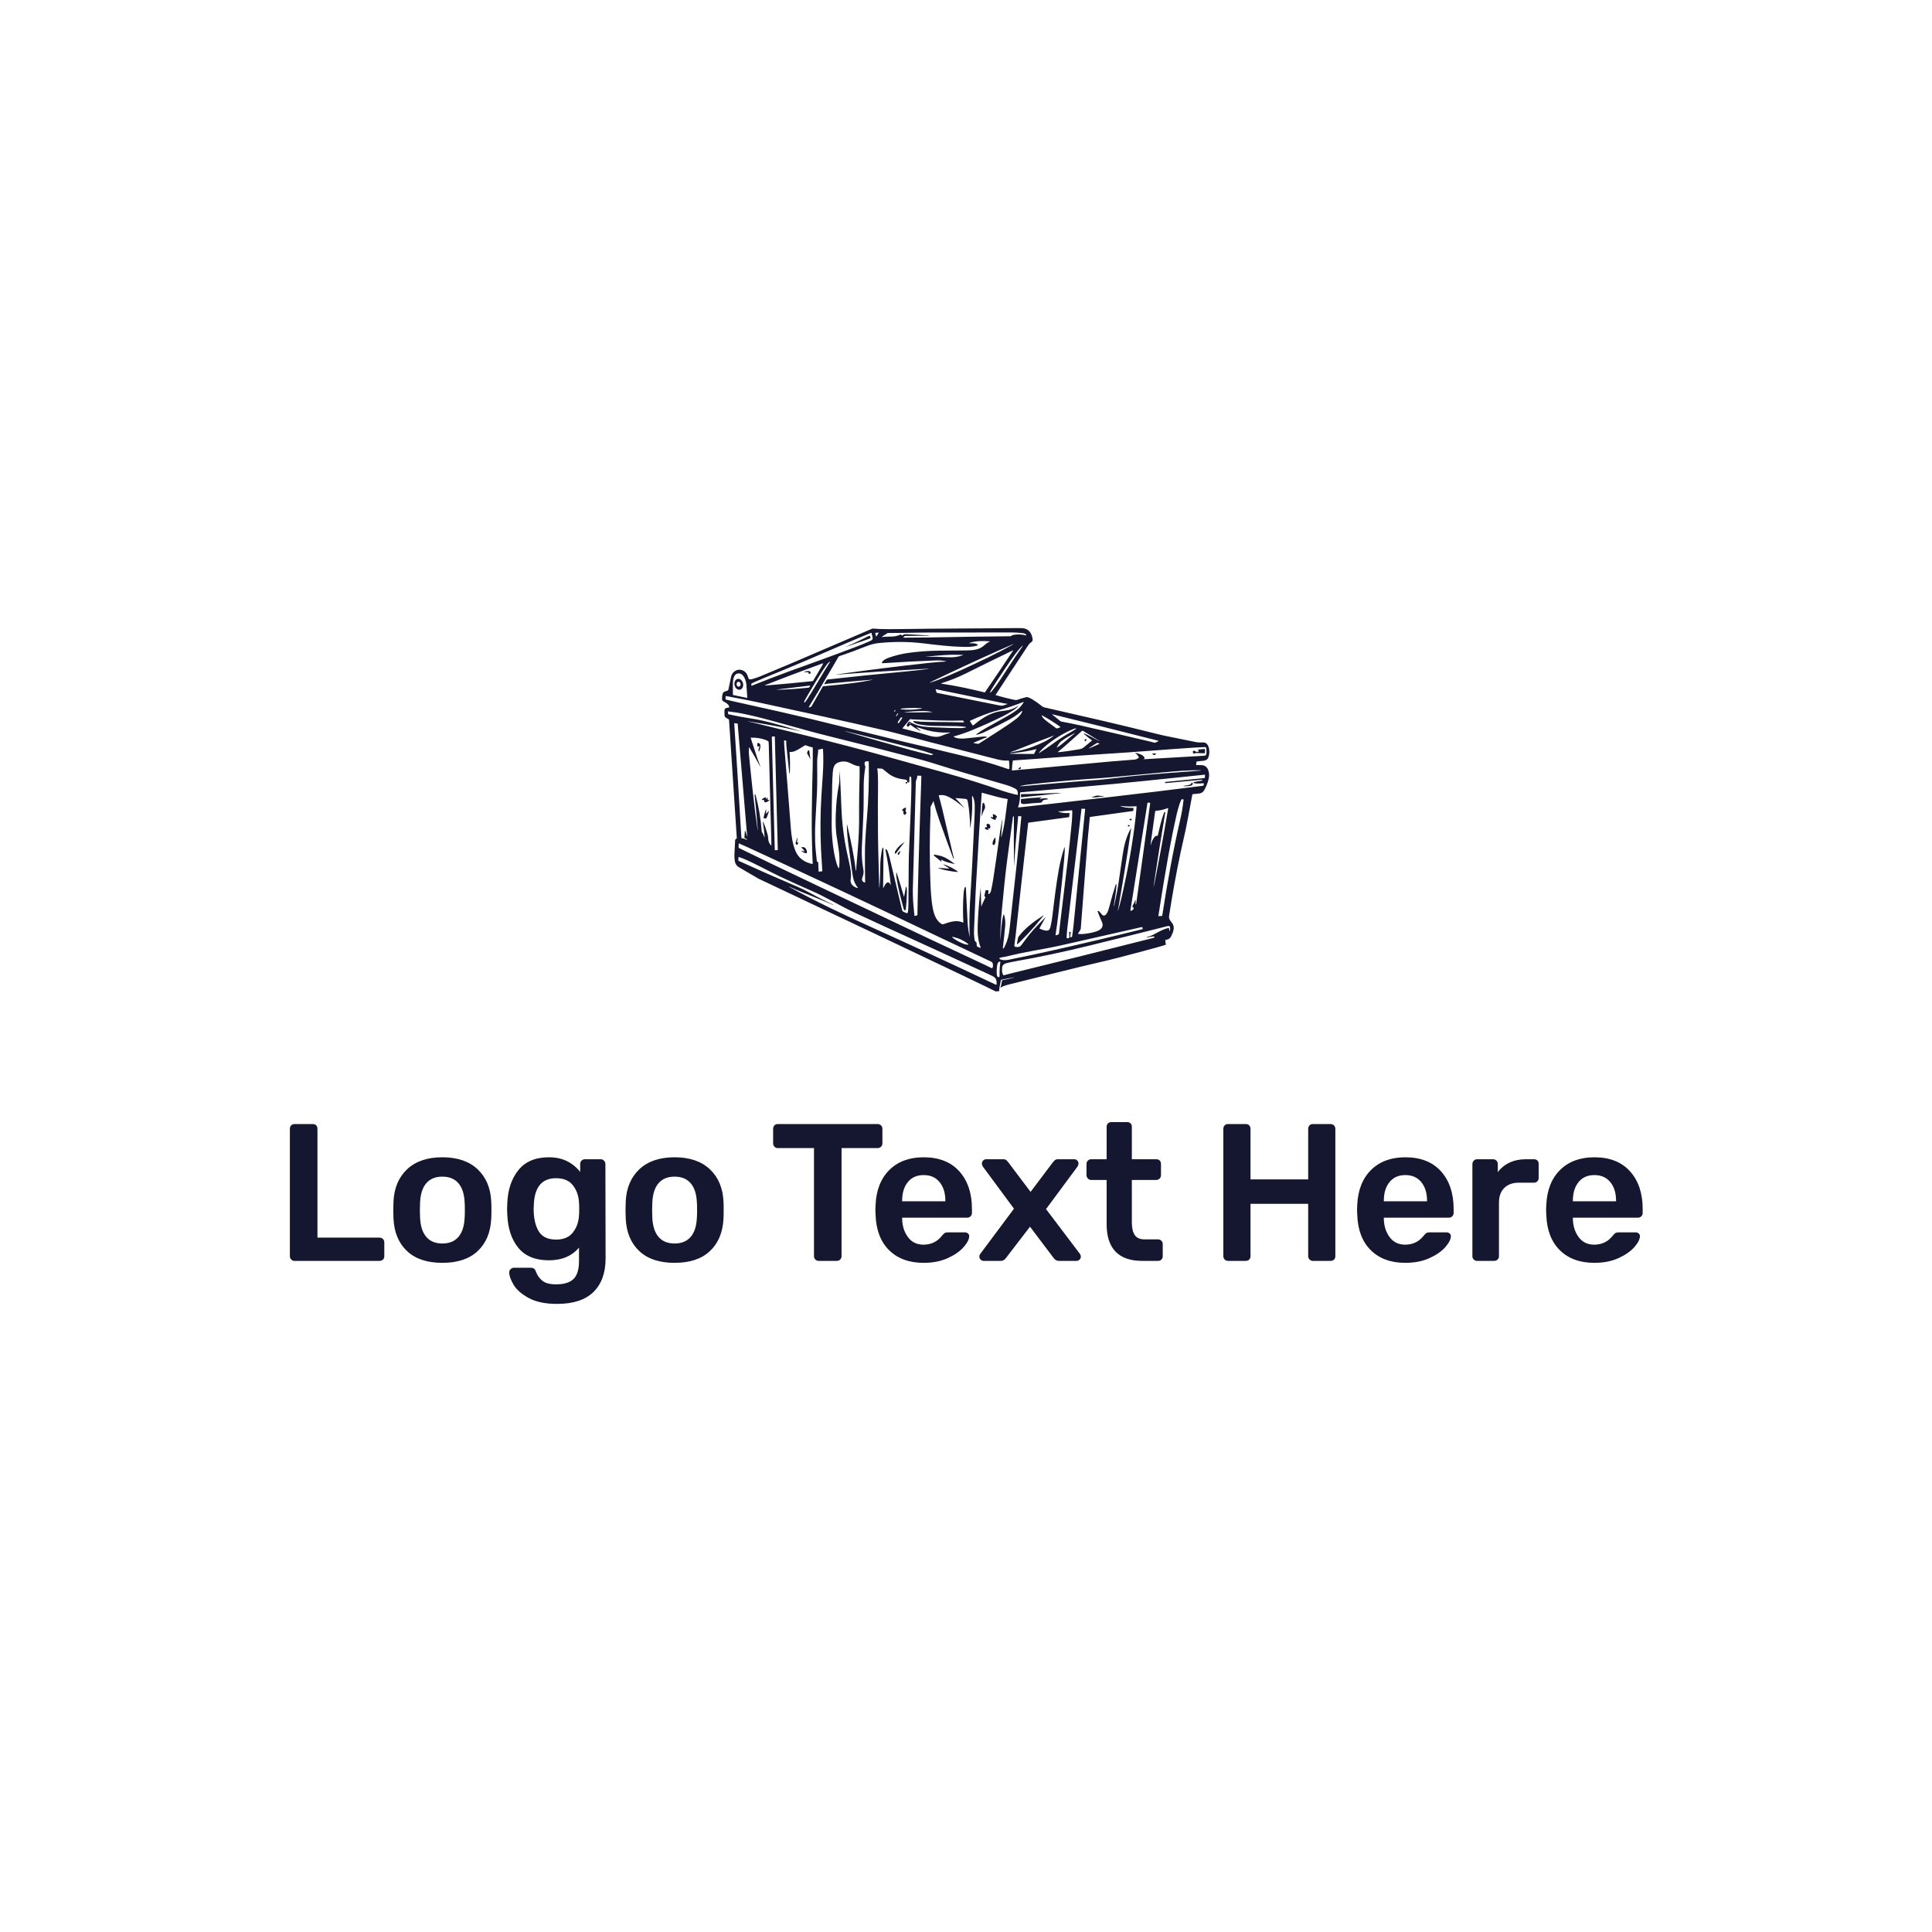
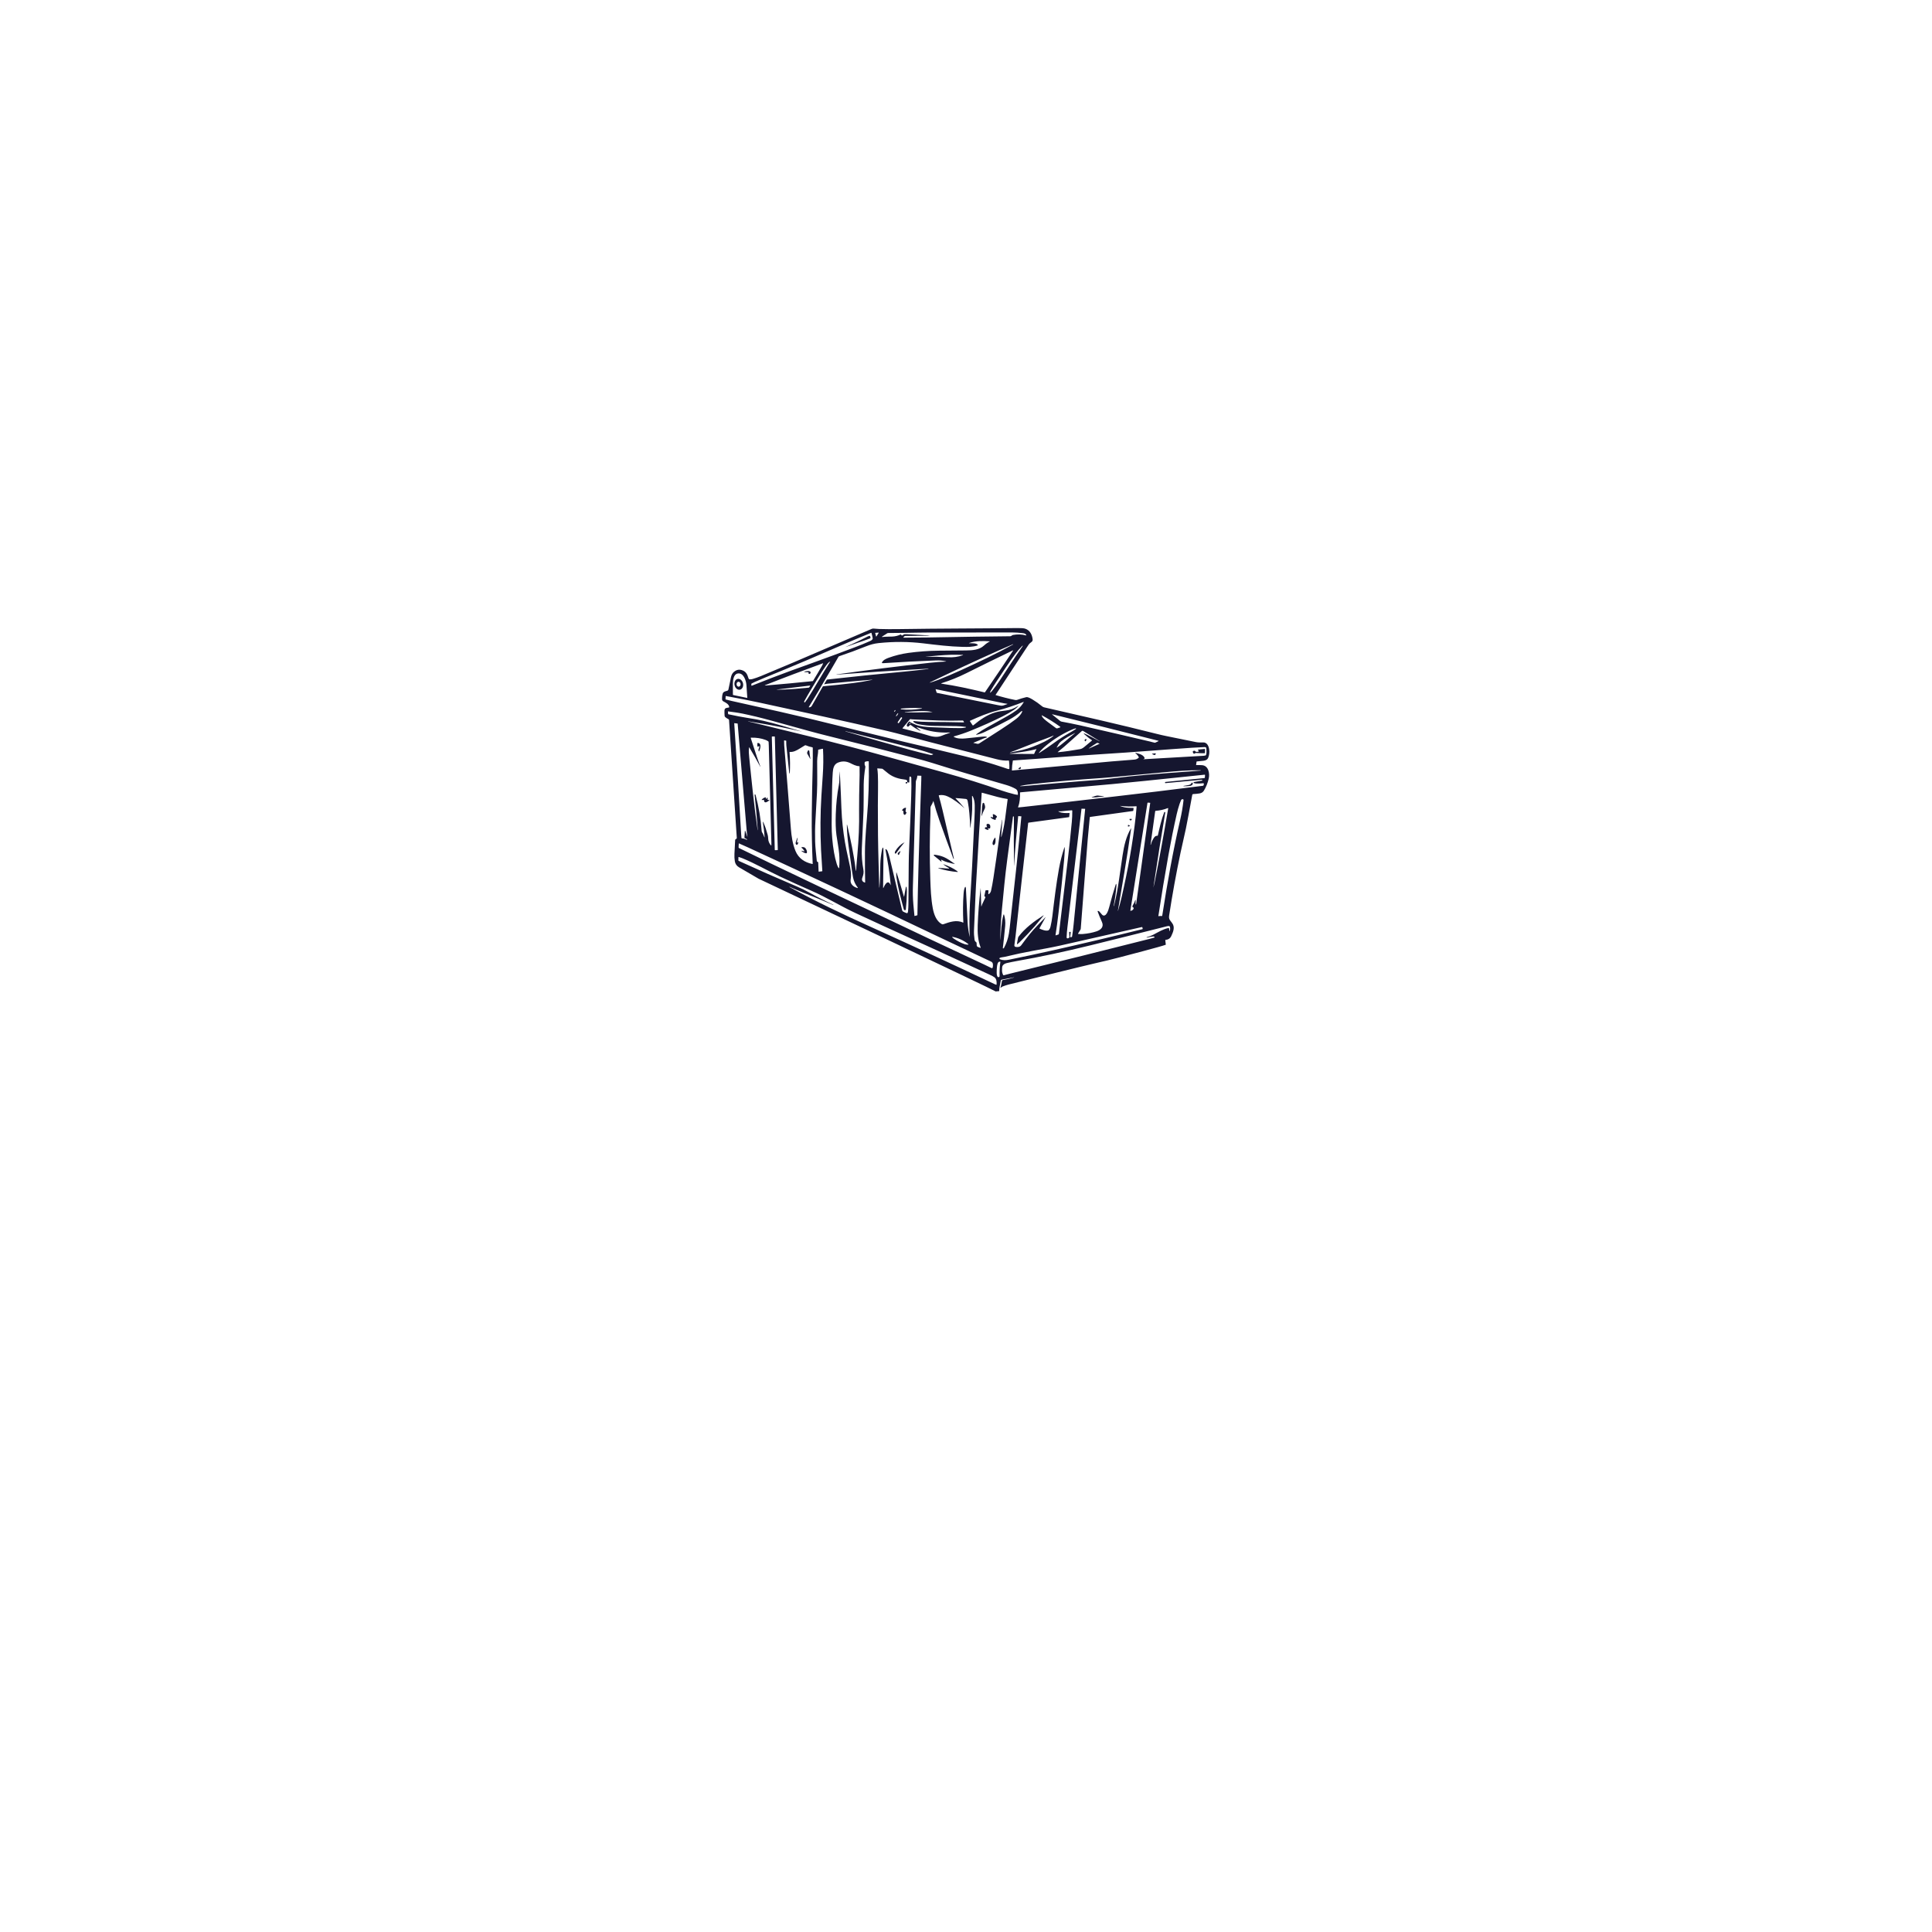
<svg xmlns="http://www.w3.org/2000/svg" width="1000" height="1000" viewBox="0 0 1000 1000">
  <defs />
  <path fill="#ffffff" d="M 0 0 L 1000 0 L 1000 1000 L 0 1000 Z" />
  <path fill="#15162f" transform="matrix(0.599 0 0 0.599 7.408 45.847)" d="M 1026.273 584.649 C 1024.585 584.544 1022.951 584.509 1021.375 584.548 C 1021.23 584.551 1021.169 584.482 1021.19 584.34 L 1021.574 581.706 C 1021.602 581.529 1021.707 581.433 1021.887 581.418 C 1023.77 581.273 1025.677 581.08 1027.607 580.839 C 1029.573 580.596 1030.996 579.917 1031.751 577.981 C 1032.592 575.819 1032.827 573.455 1032.457 570.887 C 1032.044 568.025 1030.575 564.833 1027.203 564.996 C 1024.664 565.121 1022.567 565.015 1020.916 564.675 C 1012.52 562.953 1004.068 561.235 995.56 559.522 C 992.987 559.004 990.264 558.384 987.39 557.661 C 955.025 549.508 922.2 542.027 889.934 534.688 C 889.284 534.538 888.712 534.261 888.22 533.857 C 885.349 531.495 882.557 529.509 879.846 527.899 C 878.535 527.123 875.89 525.529 874.346 525.896 C 871.698 526.528 869.107 527.302 866.573 528.22 C 866.045 528.412 865.495 528.451 864.925 528.337 C 859.078 527.152 853.441 525.732 848.015 524.077 C 847.9 524.041 847.876 523.974 847.944 523.877 C 855.924 511.799 864.298 499.061 873.062 485.662 C 874.111 484.06 875.226 482.39 876.409 480.651 C 877.105 479.629 877.981 478.895 878.971 478.181 C 879.796 477.584 880.056 476.758 879.926 475.765 C 879.397 471.718 877.64 468.125 873.576 466.727 C 872.377 466.313 870.198 466.126 867.042 466.167 C 833.295 466.585 799.682 466.51 764.979 467.061 C 758.431 467.164 752.523 467.133 747.254 466.969 C 745.913 466.927 744.331 466.81 742.506 466.618 C 741.961 466.56 741.389 466.66 740.791 466.919 C 719.57 476.045 696.935 485.746 672.884 496.022 C 663.75 499.924 654.523 503.796 645.204 507.638 C 642.684 508.676 640.295 509.518 638.04 510.166 C 637.219 510.402 636.351 510.514 635.436 510.5 C 634.876 510.491 634.555 510.066 634.41 509.574 C 633.355 506.044 632.22 503.544 628.318 502.426 C 626.484 501.901 624.755 502.121 623.131 503.09 C 619.726 505.118 619.397 507.676 618.617 511.914 C 618.202 514.16 617.685 516.606 617.064 519.254 C 616.928 519.83 616.574 520.193 616.004 520.343 C 614.995 520.61 613.384 521.035 612.684 521.795 C 611.653 522.918 611.519 526.143 611.561 527.741 C 611.584 528.539 611.994 529.147 612.792 529.564 C 614.766 530.594 617.502 531.988 617.757 534.346 C 617.783 534.581 617.623 534.798 617.389 534.843 C 615.483 535.202 613.722 534.992 613.647 537.584 C 613.603 539.047 613.646 540.544 613.776 542.078 C 613.88 543.338 616.267 544.427 617.239 545.007 C 617.45 545.133 617.587 545.353 617.602 545.595 L 624.306 647.624 C 624.329 647.955 624.116 648.257 623.797 648.346 C 623.154 648.522 622.904 648.96 622.871 649.574 C 622.646 653.435 622.446 657.325 622.27 661.244 C 622.165 663.596 622.278 665.742 622.608 667.687 C 622.997 669.984 624.199 671.718 626.213 672.889 C 632.029 676.264 637.655 679.549 643.113 682.756 C 652.026 686.864 847.989 779.603 847.996 780.167 C 849.032 780.126 850.056 780.026 851.072 779.875 C 851.04 778.853 851.078 777.83 851.269 776.803 C 851.649 774.787 852.042 772.755 852.455 770.707 C 852.527 770.349 852.813 770.071 853.173 770.011 C 856.522 769.43 860.066 768.752 863.804 767.979 C 863.841 767.971 863.864 767.985 863.871 768.021 L 863.875 768.025 C 863.889 768.081 863.868 768.117 863.812 768.133 C 860.588 769.082 857.343 769.825 854.078 770.362 C 853.733 770.42 853.466 770.693 853.42 771.039 C 853.127 773.097 852.705 775.028 852.154 776.834 C 852.065 777.123 852.141 777.176 852.38 776.992 C 852.831 776.646 853.194 776.232 853.735 776.012 C 855.643 775.239 857.469 774.632 859.211 774.193 C 873.75 770.521 925.892 757.635 933.438 755.956 C 940.896 754.293 948.149 752.533 955.197 750.678 C 958.899 749.705 991.825 741.163 995.018 739.796 C 994.926 738.483 994.768 737.182 994.556 735.92 C 994.556 735.914 994.555 735.908 994.555 735.902 C 994.539 735.759 994.644 735.632 994.785 735.619 C 997.047 735.419 998.72 734.48 999.729 732.319 C 1001.353 728.839 1003.164 724.599 1000.494 721.124 C 999.853 720.295 999.225 719.451 998.607 718.592 C 997.63 717.239 997.694 715.875 997.94 714.252 C 1000.655 696.461 1003.928 678.439 1007.761 660.19 C 1008.309 657.581 1008.912 654.867 1009.572 652.048 C 1011.654 643.159 1013.352 635.002 1014.672 627.577 C 1015.688 621.855 1016.755 616.081 1017.876 610.253 C 1017.943 609.894 1018.252 609.629 1018.618 609.615 C 1020.468 609.537 1022.298 609.358 1024.105 609.077 C 1025.822 608.809 1027.094 608.002 1027.927 606.656 C 1029.771 603.663 1031.154 600.226 1032.074 596.346 C 1033.127 591.93 1031.984 585.013 1026.273 584.649 Z M 1025.045 589.022 C 1025.134 589.024 1025.18 589.07 1025.184 589.159 L 1025.188 589.264 C 1025.188 589.289 1025.176 589.303 1025.154 589.306 C 1023.191 589.49 1021.2 589.655 1019.184 589.803 C 1003.476 590.932 990.304 591.946 979.665 592.845 C 969.185 593.729 957.682 594.949 945.159 596.504 C 941.988 596.899 938.858 597.207 935.767 597.426 C 913.185 599.033 893.383 600.881 872.104 602.696 C 871.192 602.774 870.287 602.817 869.392 602.825 C 869.331 602.825 869.273 602.802 869.22 602.758 C 869.118 602.675 869.131 602.619 869.262 602.591 C 872.411 601.968 874.576 601.589 875.759 601.452 C 896.967 598.994 918.2 597.205 939.492 595.77 C 942.059 595.597 944.831 595.37 947.804 595.085 C 963 593.641 978.342 592.205 993.83 590.775 C 1004.254 589.815 1014.64 588.885 1025.045 589.022 Z M 1017.711 569.583 C 1020.878 569.372 1024.502 569.187 1028.583 569.028 C 1029.495 568.992 1029.98 569.377 1030.036 570.184 C 1030.143 571.723 1030.398 574.607 1029.694 575.996 C 1029.629 576.121 1029.529 576.2 1029.392 576.233 C 1028.697 576.412 1028.179 576.51 1027.84 576.53 C 1010.31 577.523 992.931 578.526 975.705 579.538 C 975.641 579.544 975.606 579.514 975.601 579.45 L 975.601 579.446 C 975.591 579.393 975.616 579.367 975.671 579.367 C 976.701 579.358 976.877 578.544 976.435 577.823 C 974.919 575.353 971.516 574.715 968.828 573.942 C 968.495 573.848 968.458 573.916 968.716 574.147 C 969.931 575.228 970.97 576.316 971.67 577.756 C 971.736 577.894 971.71 578.058 971.604 578.165 C 970.481 579.27 969.234 579.738 967.598 579.854 C 960.97 580.321 954.347 580.851 947.729 581.444 C 926.344 583.366 903.633 585.45 879.597 587.698 C 873.931 588.228 867.948 588.649 862.194 589.254 C 862.188 589.254 862.183 589.254 862.176 589.254 C 862.088 589.254 862.018 589.183 862.019 589.095 C 862.069 586.33 862.339 583.573 862.828 580.824 C 862.849 580.691 862.962 580.591 863.096 580.582 C 889.52 578.854 915.835 576.56 940.127 575.087 C 966.482 573.492 994.203 571.139 1017.711 569.583 Z M 860.408 574.79 C 859.752 574.723 859.754 574.665 860.412 574.614 C 861.824 574.506 863.37 574.327 865.052 574.08 C 872.116 573.033 877.479 572.299 882.961 570.813 C 883.292 570.724 883.359 570.82 883.161 571.101 C 882.369 572.232 881.813 573.396 881.349 574.678 C 881.284 574.858 881.112 574.976 880.919 574.973 C 874.909 574.912 868.608 574.879 862.019 574.873 C 861.517 574.874 860.979 574.846 860.408 574.79 Z M 927.427 558.563 C 926.503 558.099 925.548 557.654 924.56 557.228 C 924.471 557.189 924.384 557.189 924.297 557.228 C 924.271 557.241 924.246 557.26 924.227 557.283 C 924.151 557.373 924.163 557.507 924.251 557.583 C 926.505 559.511 928.6 561.476 931.086 562.974 C 931.112 562.99 931.138 563.012 931.157 563.036 C 931.258 563.158 931.241 563.339 931.119 563.441 C 929.33 564.904 927.43 566.485 925.416 568.185 C 924.114 569.283 922.799 570.455 921.034 570.772 C 914.227 571.999 907.839 572.894 901.866 573.459 C 901.547 573.49 901.513 573.404 901.765 573.205 C 903.568 571.791 905.284 570.367 906.914 568.932 C 912.09 564.37 917.268 559.778 922.447 555.154 C 922.749 554.887 923.188 554.846 923.533 555.055 C 928.392 557.989 933.175 560.929 937.882 563.875 C 937.916 563.894 937.923 563.921 937.903 563.955 C 937.881 563.994 937.851 564.003 937.812 563.98 C 934.468 562.17 931.006 560.366 927.427 558.563 Z M 937.637 566.219 L 929.054 570.091 C 928.16 570.492 928.11 570.403 928.9 569.824 C 930.878 568.375 933.045 566.937 935.401 565.51 C 935.635 565.368 935.923 565.342 936.181 565.44 L 937.628 565.999 C 937.807 566.066 937.81 566.139 937.637 566.219 Z M 901.015 569.37 C 900.703 569.551 900.635 569.484 900.811 569.169 C 901.841 567.325 902.718 565.614 904.374 564.238 C 907.875 561.33 912.401 558.997 916.24 557.057 C 916.908 556.718 916.941 556.772 916.34 557.221 C 915.016 558.211 913.706 559.27 912.41 560.4 C 909.386 563.028 906.647 565.3 904.194 567.213 C 903.166 568.017 902.106 568.736 901.015 569.37 Z M 917.392 553.331 C 915.529 554.544 913.653 555.685 911.764 556.757 C 907.283 559.298 902.902 562.097 898.654 565.231 C 894.454 568.33 890.09 571.301 885.56 574.148 C 885.424 574.234 885.366 574.196 885.385 574.035 C 885.396 573.93 885.468 573.796 885.602 573.635 C 887.394 571.471 889.419 569.457 891.681 567.594 C 898.204 562.219 905.34 557.782 913.09 554.283 C 914.331 553.724 915.551 553.268 916.75 552.915 C 916.96 552.851 917.16 552.854 917.347 552.924 C 917.394 552.941 917.434 552.973 917.461 553.016 C 917.53 553.12 917.498 553.262 917.392 553.331 Z M 897.026 540.701 C 928.028 548.298 958.508 555.906 988.466 563.525 C 988.894 563.633 988.908 563.782 988.507 563.971 L 985.858 565.206 C 985.736 565.261 985.608 565.279 985.475 565.256 C 984.043 564.997 982.608 564.509 981.177 564.175 C 961.83 559.627 941.765 554.984 920.981 550.243 C 915.494 548.991 910.174 547.998 904.751 546.976 C 903.911 546.818 902.526 545.441 901.722 544.815 C 900.075 543.541 898.468 542.252 896.903 540.947 C 896.583 540.683 896.625 540.601 897.026 540.701 Z M 887.951 541.565 C 893.525 544.611 898.795 547.832 903.735 551.462 C 904.051 551.693 904.026 551.873 903.656 552.005 L 901.365 552.815 C 900.963 552.955 900.517 552.894 900.172 552.648 C 897.925 551.051 895.595 549.325 893.183 547.47 C 891.311 546.035 888.202 543.736 887.781 541.692 C 887.747 541.528 887.804 541.487 887.951 541.565 Z M 895.541 560.107 C 896.23 559.851 896.936 559.538 897.656 559.168 C 898.252 558.862 898.307 558.94 897.823 559.401 C 897.277 559.924 896.646 560.427 895.928 560.912 C 893.815 562.339 891.844 563.503 890.02 564.404 C 883.388 567.678 877.197 570.013 871.444 571.41 C 867.957 572.258 864.284 573.023 860.429 573.705 C 860.378 573.713 860.347 573.692 860.333 573.642 L 860.333 573.638 C 860.318 573.591 860.337 573.559 860.387 573.542 C 862.139 572.982 863.75 572.408 865.219 571.819 C 875.331 567.755 885.438 563.851 895.541 560.107 Z M 871.912 530.049 C 872.262 529.913 872.344 530.007 872.154 530.333 C 870.532 533.106 868.481 535.396 866 537.204 C 863.69 538.891 861.056 540.569 858.093 542.24 C 852.013 545.676 845.899 549.089 839.752 552.48 C 837.203 553.882 834.505 555.61 831.657 557.666 C 831.465 557.806 831.299 557.965 831.157 558.146 C 831.125 558.186 831.114 558.237 831.125 558.287 C 831.145 558.377 831.234 558.433 831.324 558.413 C 833.822 557.87 836.262 557.038 838.643 555.917 C 845.639 552.626 852.645 549.095 859.664 545.324 C 863.322 543.359 866.869 540.951 869.957 538.239 C 870.191 538.033 870.465 537.904 870.779 537.851 C 870.811 537.845 870.844 537.847 870.876 537.858 C 870.977 537.892 871.03 538.001 870.996 538.101 C 870.137 540.734 867.884 542.967 865.677 544.682 C 862.421 547.21 857.933 550.323 852.207 554.019 C 845.685 558.231 839.521 562.193 833.716 565.907 C 833.258 566.198 832.706 566.297 832.18 566.181 L 829.013 565.493 C 828.655 565.412 828.645 565.306 828.988 565.176 C 831.786 564.085 834.61 562.896 837.462 561.609 C 838.384 561.192 839.319 560.991 840.283 560.694 C 840.337 560.677 840.384 560.643 840.415 560.596 C 840.493 560.481 840.461 560.323 840.345 560.244 C 839.481 559.673 837.307 559.919 836.298 560.018 C 831.683 560.469 826.88 560.973 821.887 561.528 C 818.853 561.866 814.172 561.845 811.685 560.048 C 811.664 560.031 811.648 560.008 811.64 559.982 C 811.621 559.916 811.659 559.848 811.723 559.831 C 816.92 558.385 821.813 556.732 826.402 554.874 C 836.496 550.782 845.762 546.619 854.198 542.385 C 857.59 540.683 860.777 538.837 863.762 536.844 C 865.144 535.921 866.359 534.884 867.405 533.732 C 867.941 533.142 867.878 533.07 867.217 533.515 C 863.892 535.739 860.453 537.033 856.565 537.449 C 853.565 537.775 850.678 538.167 847.803 538.993 C 840.698 541.042 834.485 545.39 828.677 550.213 C 828.665 550.223 828.652 550.232 828.639 550.241 C 828.435 550.376 828.161 550.321 828.026 550.117 L 825.707 546.582 C 825.701 546.573 825.696 546.565 825.693 546.556 C 825.649 546.459 825.693 546.346 825.789 546.303 C 833.488 542.82 841.157 539.519 849.293 537.491 C 856.729 535.644 864.452 532.973 871.912 530.049 Z M 773.689 547.031 C 773.529 546.897 773.296 546.905 773.147 547.048 C 772.379 547.782 770.143 550.336 771.749 551.266 C 772.097 551.467 772.539 551.403 772.818 551.112 L 773.74 550.153 C 774.022 549.859 774.48 549.822 774.803 550.07 C 777.413 552.059 779.981 553.656 782.51 554.864 C 783.384 555.281 783.458 555.17 782.732 554.53 C 781.858 553.759 780.959 553.02 780.032 552.31 C 779.912 552.219 779.822 552.112 779.761 551.993 C 779.746 551.966 779.743 551.933 779.752 551.903 C 779.772 551.841 779.837 551.807 779.898 551.827 C 781.987 552.48 784.178 553.149 786.47 553.834 C 793.379 555.898 800.582 556.753 808.078 556.4 C 809.06 556.356 809.083 556.481 808.145 556.775 C 805.898 557.487 803.592 558.327 801.227 559.296 C 796.867 561.078 792.469 559.834 787.734 558.336 C 785.906 557.761 784.006 557.21 782.034 556.684 C 777.208 555.402 772.419 554.164 767.669 552.971 C 767.639 552.964 767.612 552.95 767.588 552.932 C 767.496 552.859 767.48 552.725 767.552 552.633 C 769.558 550.13 771.643 547.621 773.811 545.106 C 773.945 544.954 774.116 544.869 774.325 544.852 C 774.696 544.819 775.088 545.015 775.459 545.032 C 793.284 545.866 804.337 546.521 819.416 546.067 C 819.722 546.059 820.004 546.221 820.15 546.488 C 820.384 546.92 820.523 547.174 820.567 547.252 C 820.725 547.544 820.639 547.686 820.309 547.678 C 810.42 547.458 800.399 547.33 790.246 547.294 C 785.926 547.278 781.527 547.015 777.049 546.505 C 777.001 546.5 776.951 546.509 776.908 546.53 C 776.783 546.593 776.731 546.746 776.795 546.872 C 777.579 548.399 780.404 549.117 781.935 549.404 C 786.372 550.238 790.907 550.677 795.541 550.718 C 802.267 550.777 808.452 550.844 814.096 550.923 C 816.788 550.96 819.461 551.207 822.049 551.569 C 822.475 551.627 822.516 551.786 822.174 552.045 C 822.099 552.101 821.912 552.157 821.614 552.216 C 820.31 552.472 818.99 552.607 817.655 552.62 C 814.934 552.645 812.192 552.609 809.426 552.511 C 804.005 552.314 798.405 552.098 792.628 551.865 C 790.002 551.759 787.564 551.556 785.314 551.256 C 782.892 550.93 780.826 550.423 779.118 549.733 C 777.902 549.243 776.652 548.721 775.367 548.165 C 774.715 547.882 774.214 547.486 773.689 547.031 Z M 774.369 548.599 C 774.369 548.85 774.165 549.054 773.914 549.054 C 773.663 549.054 773.459 548.85 773.459 548.599 C 773.459 548.349 773.663 548.144 773.914 548.144 C 774.165 548.145 774.369 548.349 774.369 548.599 Z M 763.403 547.402 L 766.069 543.494 C 766.254 543.224 766.623 543.154 766.893 543.338 L 766.921 543.357 C 767.192 543.542 767.261 543.911 767.076 544.181 L 764.41 548.089 C 764.225 548.36 763.856 548.43 763.586 548.245 L 763.559 548.226 C 763.288 548.041 763.218 547.672 763.403 547.402 Z M 763.124 541.27 C 762.622 542.007 762.082 542.513 761.917 542.401 C 761.754 542.29 762.028 541.603 762.53 540.866 C 763.033 540.129 763.573 539.622 763.737 539.734 C 763.901 539.846 763.627 540.533 763.124 541.27 Z M 766.207 536.349 C 766.085 536.336 766.017 536.267 766.003 536.145 C 765.994 536.073 766.003 536.004 766.027 535.94 C 766.069 535.835 766.165 535.762 766.277 535.752 C 771.898 535.213 777.435 535.039 783.201 535.335 C 784.886 535.421 784.897 535.605 783.234 535.885 C 777.522 536.852 771.846 537.006 766.207 536.349 Z M 850.094 485.746 C 854.375 483.829 858.673 481.96 862.988 480.138 C 863.012 480.127 863.031 480.134 863.042 480.159 L 863.097 480.267 C 863.122 480.311 863.113 480.347 863.069 480.371 C 848.986 488.185 833.503 495.513 817.898 502.622 C 811.113 505.713 804.679 508.45 798.596 510.834 C 796.274 511.743 793.823 512.576 791.244 513.333 C 791.122 513.369 791.084 513.326 791.132 513.204 C 791.154 513.149 791.192 513.107 791.244 513.079 C 810.697 503.711 830.314 494.6 850.094 485.746 Z M 806.693 491.382 C 800.262 490.987 793.86 490.849 787.488 490.969 C 787.465 490.969 787.454 490.96 787.454 490.94 C 787.451 490.91 787.451 490.9 787.454 490.911 C 787.454 490.928 787.462 490.934 787.479 490.932 C 794.731 490.177 801.941 489.517 809.396 489.267 C 812.793 489.154 816.109 489.313 819.477 489.354 C 820.059 489.359 820.076 489.46 819.528 489.655 C 815.505 491.085 811.227 491.661 806.693 491.382 Z M 862.971 485.742 C 855.01 497.753 846.94 509.717 838.762 521.633 C 838.682 521.75 838.572 521.792 838.432 521.758 C 826.107 518.787 813.455 515.966 801.03 514.189 C 801.015 514.187 801 514.181 800.987 514.173 C 800.934 514.14 800.918 514.071 800.951 514.018 C 801.018 513.909 801.108 513.838 801.222 513.805 C 808.507 511.544 815.738 508.622 822.58 505.205 C 836.026 498.484 849.207 492.027 862.123 485.832 C 862.239 485.776 862.351 485.709 862.456 485.631 C 862.593 485.533 862.714 485.483 862.819 485.477 C 863.046 485.465 863.096 485.552 862.971 485.742 Z M 793.258 538.798 C 793.499 538.865 793.495 538.897 793.245 538.894 C 788.751 538.811 784.22 539.057 780.022 539.07 C 776.284 539.081 772.794 539.057 769.554 538.999 C 769.518 538.997 769.498 538.977 769.495 538.94 L 769.491 538.832 C 769.491 538.81 769.503 538.797 769.525 538.794 C 774.933 538.183 780.233 537.869 785.426 537.855 C 788.008 537.847 790.758 538.081 793.258 538.798 Z M 855.315 531.213 C 856.046 531.366 856.87 531.49 857.785 531.584 C 858.389 531.645 858.401 531.77 857.822 531.956 C 856.816 532.281 855.828 532.622 854.86 532.978 C 853.329 533.541 851.522 533.103 849.991 532.799 C 832.414 529.292 814.79 525.733 797.122 522.121 C 797.063 522.111 797.026 522.077 797.009 522.022 L 796.074 519.039 C 796.071 519.029 796.071 519.019 796.073 519.01 C 796.079 518.975 796.112 518.953 796.145 518.959 C 804.376 520.614 812.725 522.329 821.193 524.104 C 832.522 526.476 843.895 528.846 855.315 531.213 Z M 871.32 481.661 C 871.256 481.856 871.165 482.036 871.048 482.199 C 864.231 491.733 857.868 501.906 851.709 511.185 C 849.345 514.743 846.986 517.943 844.633 520.787 C 844.316 521.171 843.969 521.507 843.593 521.796 C 843.151 522.133 843.021 522.038 843.201 521.513 C 843.366 521.026 843.59 520.536 843.877 520.044 C 845.287 517.629 846.757 515.266 848.287 512.955 C 853.975 504.38 859.54 495.794 865.377 488.008 C 867.052 485.774 868.94 483.602 871.044 481.491 C 871.376 481.156 871.467 481.213 871.32 481.661 Z M 750.156 473.333 L 754.274 470.691 C 754.524 470.53 754.798 470.448 755.096 470.445 C 759.53 470.415 763.969 470.372 768.414 470.316 C 772.703 470.261 777.189 470.19 781.87 470.104 C 784.986 470.046 787.784 470.017 790.265 470.017 C 814.003 470.031 838.051 470.017 862.407 469.975 C 865.15 469.973 868.106 470.168 871.277 470.563 C 872.542 470.722 874.032 470.905 874.474 472.344 C 874.526 472.52 874.464 472.582 874.289 472.532 C 870.656 471.534 866.856 471.406 862.891 472.148 C 862.199 472.277 861.485 473.246 860.525 473.25 C 844.937 473.367 820.909 473.723 788.442 474.318 C 781.832 474.439 775.094 474.356 768.468 474.473 C 768.107 474.478 768.051 474.35 768.305 474.089 L 768.997 473.376 C 769.252 473.109 769.606 472.958 769.973 472.959 C 777.172 472.931 783.589 472.882 789.225 472.813 C 792.19 472.777 792.193 472.665 789.233 472.476 C 783.088 472.087 776.915 471.75 770.712 471.467 C 770.13 471.439 769.534 471.461 768.922 471.533 C 768.766 471.552 768.623 471.63 768.521 471.75 C 768.313 472 768.069 472.198 767.791 472.342 C 767.109 472.696 766.615 472.573 766.305 471.975 C 766.195 471.761 765.931 471.676 765.713 471.783 C 763.615 472.796 761.298 473.368 758.761 473.502 C 755.983 473.649 753.162 473.515 750.346 473.865 C 749.507 473.968 749.444 473.792 750.156 473.333 Z M 744.006 470.299 L 746.81 470.107 C 746.836 470.106 746.862 470.112 746.884 470.127 C 746.942 470.164 746.96 470.241 746.923 470.299 L 744.917 473.475 C 744.899 473.504 744.871 473.525 744.838 473.533 C 744.771 473.55 744.703 473.508 744.687 473.441 L 743.894 470.454 C 743.893 470.447 743.892 470.441 743.891 470.433 C 743.885 470.364 743.938 470.304 744.006 470.299 Z M 746.947 479.145 C 760.136 477.785 772.828 477.856 785.542 479.387 C 796.791 480.743 808.273 482.171 819.426 482.429 C 824.412 482.541 828.088 482.53 832.29 481.195 C 832.341 481.179 832.389 481.152 832.429 481.116 C 832.584 480.977 832.596 480.738 832.456 480.581 C 831.058 479.003 827.128 479.351 825.246 479.291 C 824.763 479.277 824.749 479.191 825.209 479.033 C 830.754 477.131 836.946 477.239 842.625 477.602 C 843.028 477.627 843.048 477.728 842.684 477.906 C 841.078 478.688 839.475 479.821 837.873 481.307 C 833.846 485.041 827.938 485.48 822.348 485.513 C 814.559 485.557 806.764 485.624 798.961 485.713 C 789.835 485.816 781.021 486.459 772.52 487.641 C 766.667 488.455 760.994 489.857 755.5 491.847 C 753.38 492.615 750.693 493.775 749.713 495.949 C 749.692 495.997 749.68 496.049 749.678 496.1 C 749.672 496.32 749.845 496.502 750.064 496.508 C 750.55 496.525 751.036 496.516 751.521 496.483 C 766.399 495.484 781.29 494.706 796.191 494.147 C 799.412 494.025 801.948 494.218 804.803 494.856 C 805.465 495.005 805.456 495.094 804.778 495.123 C 800.57 495.301 796.063 495.652 791.259 496.174 C 764.278 499.109 737.364 502.461 710.519 506.23 C 710.502 506.233 710.494 506.243 710.494 506.259 L 710.511 506.384 C 710.511 506.389 710.513 506.393 710.52 506.393 C 734.322 504.59 758.143 503.025 781.981 501.699 C 784.587 501.554 787.196 501.419 789.808 501.294 C 789.855 501.292 789.881 501.314 789.884 501.361 L 789.887 501.465 C 789.89 501.502 789.875 501.521 789.841 501.524 C 785.433 502.053 781.065 502.55 776.74 503.018 C 774.088 503.304 771.321 503.583 768.436 503.852 C 746.447 505.913 724.446 508.18 702.432 510.653 C 702.24 510.674 702.07 510.786 701.973 510.953 L 699.836 514.621 C 699.822 514.645 699.819 514.675 699.827 514.702 C 699.844 514.755 699.9 514.784 699.953 514.767 C 700.804 514.522 701.785 514.344 702.894 514.233 C 715.537 512.97 728.323 511.821 741.252 510.787 C 741.305 510.784 741.335 510.809 741.343 510.862 C 741.349 510.904 741.331 510.93 741.289 510.942 C 735.926 512.077 730.426 512.997 724.787 513.704 C 716.298 514.764 707.712 515.677 699.031 516.445 C 698.843 516.461 698.676 516.568 698.585 516.729 L 689.055 533.473 C 688.735 534.035 688.259 534.389 687.628 534.533 L 687.072 534.662 C 686.511 534.79 686.377 534.607 686.672 534.112 C 687.557 532.613 688.344 531.315 689.034 530.219 C 693.215 523.555 697.133 516.721 701.059 509.961 C 704.614 503.849 708.623 497.332 712.111 491.093 C 712.281 490.79 712.527 490.584 712.85 490.476 C 720.402 487.958 728.141 485.106 736.065 481.918 C 739.562 480.509 743.088 479.545 746.947 479.145 Z M 761.376 537.288 C 761.324 537.83 760.994 538.244 760.388 538.528 C 760.184 538.622 760.12 538.565 760.196 538.357 C 760.38 537.851 760.635 537.43 760.964 537.097 C 761.015 537.046 761.086 537.02 761.158 537.026 C 761.29 537.037 761.388 537.155 761.376 537.288 Z M 658.876 519.35 C 658.874 519.309 658.893 519.285 658.934 519.279 C 668.481 518.061 678.065 517.101 687.607 515.866 C 687.647 515.861 687.688 515.869 687.721 515.893 C 687.795 515.945 687.813 516.048 687.762 516.124 L 686.869 517.379 C 686.752 517.546 686.592 517.641 686.39 517.663 C 678.393 518.514 670.832 519.071 663.708 519.332 C 662.162 519.391 660.574 519.418 658.948 519.415 C 658.903 519.415 658.88 519.394 658.877 519.352 L 658.877 519.35 Z M 649.504 515.8 C 649.29 515.819 649.045 515.819 648.77 515.8 C 648.364 515.775 648.35 515.687 648.728 515.537 C 664.993 509.079 681.541 502.87 698.656 496.615 C 698.854 496.546 698.92 496.608 698.852 496.803 C 698.658 497.371 698.4 497.934 698.08 498.493 C 695.51 502.996 692.868 507.461 690.152 511.887 C 690.105 511.963 690.025 512.012 689.935 512.02 C 676.978 513.371 663.501 514.632 649.504 515.8 Z M 682.579 529.444 C 686.305 522.622 690.432 516.05 694.325 509.512 C 696.583 505.721 698.941 502.095 701.397 498.635 C 702.19 497.517 703.517 495.756 704.769 495.143 C 705.013 495.023 705.063 495.077 704.915 495.306 C 697.989 506.067 691.605 517.682 685.267 527.493 C 684.642 528.464 683.961 529.41 683.226 530.329 C 683.146 530.43 683.013 530.471 682.893 530.433 C 682.606 530.347 682.48 530.096 682.513 529.679 C 682.518 529.595 682.541 529.515 682.579 529.444 Z M 637.091 514.139 C 638.501 513.368 639.406 512.904 639.807 512.745 C 642.523 511.669 645.152 510.426 647.739 509.362 C 660.185 504.23 672.523 499.247 684.711 493.994 C 697.1 488.657 709.416 483.348 721.658 478.069 C 727.837 475.406 734.088 472.92 740.334 470.275 C 740.343 470.271 740.353 470.268 740.361 470.265 C 740.501 470.223 740.647 470.302 740.689 470.441 C 741.089 471.781 741.431 473.259 741.715 474.873 C 741.927 476.095 740.51 476.921 739.504 477.372 C 735.217 479.289 730.712 481.129 725.989 482.892 C 714.227 487.286 702.306 491.83 690.294 496.085 C 677.059 500.773 665.077 505.172 654.348 509.283 C 649.204 511.255 643.498 513.492 637.228 515.996 C 637.041 516.071 636.942 516.008 636.928 515.805 L 636.848 514.577 C 636.836 514.38 636.916 514.234 637.091 514.139 Z M 624.866 505.481 C 630.115 504.309 632.367 511.594 632.631 515.441 C 632.872 519.004 633.12 522.634 633.374 526.331 C 633.385 526.496 633.31 526.56 633.148 526.527 L 621.236 524.049 C 621.061 524.013 620.936 523.86 620.935 523.682 C 620.913 520.452 620.908 517.23 620.918 514.015 C 620.927 511.323 621.528 506.228 624.866 505.481 Z M 614.793 527.896 C 614.626 527.852 614.547 527.743 614.556 527.571 L 614.668 525.105 C 614.674 524.936 614.759 524.866 614.927 524.897 C 625.906 526.889 635.829 528.847 644.697 530.772 C 680.568 538.549 718.5 546.723 754.225 555.076 C 763.771 557.308 777.519 561.219 791.556 564.802 C 809.987 569.509 829.152 574.427 849.053 579.556 C 852.588 580.465 855.949 580.831 859.137 580.653 C 859.337 580.643 859.51 580.789 859.534 580.987 C 859.842 583.418 859.937 585.661 859.821 587.717 C 859.813 587.854 859.708 587.966 859.571 587.984 C 859.156 588.036 858.747 587.995 858.344 587.859 C 857.247 587.486 856.15 587.114 855.051 586.744 C 843.811 582.961 832.426 579.67 820.9 576.869 C 802.87 572.488 786.067 568.483 770.493 564.852 C 767.773 564.218 765.069 563.568 762.382 562.904 C 737.823 556.842 712.609 550.65 686.739 544.323 C 675.573 541.592 653.254 536.531 619.78 529.139 C 618.817 528.928 617.155 528.513 614.793 527.896 Z M 793.942 575.274 C 793.016 575.954 792.223 575.959 791.072 575.695 C 785.37 574.41 779.695 572.985 774.048 571.419 C 755.436 566.248 736.821 560.927 718.204 555.455 C 718.187 555.453 718.181 555.443 718.183 555.426 L 718.216 555.301 C 718.221 555.284 718.233 555.277 718.249 555.279 C 738.499 560.201 758.864 565.319 779.342 570.634 C 784.37 571.94 789.093 573.409 793.917 575.107 C 793.935 575.113 793.95 575.125 793.961 575.14 C 793.992 575.182 793.985 575.241 793.942 575.274 Z M 616.981 540.642 C 616.883 540.622 616.812 540.538 616.805 540.438 L 616.634 538.318 C 616.626 538.207 616.676 538.159 616.784 538.176 C 621.028 538.752 625.28 539.269 629.372 540.116 C 637.226 541.743 645.328 543.709 653.681 546.012 C 664.724 549.058 675.852 552.123 687.065 555.208 C 692.228 556.626 697.301 557.951 702.286 559.18 C 730.995 566.273 756.477 572.763 778.734 578.648 C 783.561 579.925 788.468 581.243 793.317 582.767 C 806.426 586.883 816.629 590.002 823.922 592.121 C 835.182 595.392 846.236 598.603 857.085 601.755 C 860.025 602.611 862.73 603.731 865.199 605.109 C 867.04 606.139 867.185 608.092 867.207 610.045 C 867.21 610.207 867.13 610.28 866.969 610.263 C 866.016 610.177 865.083 610.018 864.173 609.787 C 859.929 608.713 856.448 607.703 853.735 606.758 C 836.978 600.911 819.979 595.6 802.739 590.823 C 787.754 586.67 772.769 582.5 757.784 578.314 C 733.748 571.596 709.268 565.191 684.345 559.1 C 669.213 555.4 654.403 551.777 639.913 548.231 C 637.96 547.755 636.009 547.293 634.059 546.846 C 634.004 546.835 633.987 546.812 634.009 546.779 C 634.015 546.767 634.023 546.758 634.034 546.75 C 634.053 546.736 634.076 546.732 634.101 546.737 C 638.577 547.48 643.117 548.24 647.724 549.016 C 657.214 550.618 668.066 552.81 680.277 555.592 C 680.711 555.692 680.715 555.678 680.289 555.55 C 669.283 552.275 657.742 548.716 647.414 546.337 C 643.826 545.51 639.036 544.639 633.044 543.721 C 628.98 543.099 623.625 542.072 616.981 540.642 Z M 911.78 625.986 C 908.942 626.094 905.301 626.203 902.751 624.947 C 901.861 624.512 901.906 624.355 902.889 624.475 C 903.578 624.559 904.265 624.559 904.95 624.475 C 908.164 624.086 911.105 623.805 913.775 623.632 C 913.784 623.632 913.793 623.632 913.8 623.632 C 914.017 623.632 914.193 623.806 914.193 624.02 C 914.201 627.573 914.069 630.756 913.8 633.571 C 912.844 643.56 911.564 656.12 910.086 668.386 C 907.549 689.429 905.064 710.094 902.629 730.38 C 902.595 730.664 902.399 730.903 902.129 730.989 L 899.989 731.677 C 899.771 731.746 899.681 731.67 899.717 731.448 C 900.633 725.682 901.475 719.472 902.246 712.822 C 904.265 695.386 905.878 680.15 907.087 667.113 C 907.345 664.326 907.543 661.317 907.683 658.088 C 907.721 657.214 907.684 656.386 907.571 655.602 C 907.535 655.363 907.479 655.359 907.403 655.589 C 905.379 661.747 903.812 667.899 902.706 674.044 C 900.273 687.529 898.617 701.431 897.006 714.933 C 896.636 718.031 896.115 721.02 895.442 723.905 C 895.179 725.023 894.516 727.122 893.264 727.481 C 891.14 728.094 887.844 726.759 885.878 725.824 C 885.877 725.823 885.873 725.822 885.872 725.821 C 885.803 725.783 885.777 725.696 885.815 725.628 L 891.031 716.211 C 891.198 715.911 891.162 715.886 890.923 716.137 C 886.445 720.847 881.698 725.362 877.591 730.44 C 875.249 733.341 872.752 736.612 870.098 740.253 C 868.955 741.821 867.006 742.043 865.221 741.672 C 864.406 741.502 864.054 740.974 864.165 740.086 C 864.508 737.444 864.916 734.816 865.208 732.146 C 868.811 699.086 872.431 666.593 876.069 634.665 C 876.09 634.484 876.231 634.34 876.411 634.315 L 911.426 629.562 C 911.476 629.555 911.503 629.527 911.505 629.479 L 911.873 626.087 C 911.88 626.017 911.851 625.983 911.78 625.986 Z M 966.89 621.584 C 964.328 621.484 961.799 621.584 959.329 621.055 C 958.119 620.796 956.914 620.445 955.716 619.999 C 955.346 619.859 955.358 619.813 955.749 619.861 C 960.339 620.404 964.89 620.498 969.4 620.144 C 969.418 620.143 969.435 620.143 969.453 620.144 C 969.646 620.159 969.792 620.326 969.777 620.516 C 969.604 623.067 969.379 625.616 969.101 628.163 C 966.501 651.954 962.204 675.295 956.9 698.436 C 956.105 701.912 955.046 705.922 953.721 710.464 C 953.709 710.503 953.685 710.517 953.645 710.505 L 953.641 710.505 C 953.596 710.494 953.579 710.466 953.587 710.422 C 953.754 709.529 953.919 708.605 954.079 707.648 C 955.801 697.384 957.528 687.121 959.262 676.86 C 961.181 665.502 963.109 653.044 965.045 639.483 C 965.05 639.433 965.031 639.385 964.994 639.353 C 964.919 639.291 964.861 639.299 964.818 639.374 C 960.684 646.538 958.922 654.244 957.659 662.568 C 956.586 669.662 955.548 676.76 954.547 683.864 C 953.426 691.805 951.984 699.276 950.22 706.274 C 950.204 706.337 950.139 706.376 950.074 706.362 L 949.945 706.333 C 949.928 706.331 949.924 706.319 949.928 706.3 C 951.057 700.633 951.856 694.92 952.323 689.159 C 952.368 688.605 952.346 688.113 952.26 687.682 C 952.132 687.044 951.969 687.036 951.768 687.657 C 949.707 694.018 947.824 700.556 946.119 707.272 C 945.643 709.145 945.034 710.963 944.078 712.645 C 943.207 714.173 941.467 715.538 939.893 713.785 C 939.109 712.908 938.361 712.052 937.653 711.215 C 937.334 710.84 936.933 710.631 936.456 710.589 C 936.406 710.584 936.356 710.59 936.31 710.607 C 936.132 710.67 936.039 710.866 936.101 711.045 C 937.136 713.935 938.385 716.99 939.848 720.212 C 941.772 724.442 938.726 727.055 935.083 728.261 C 931.57 729.426 927.627 730.192 923.254 730.555 C 921.988 730.661 920.687 730.631 919.349 730.468 C 919.315 730.463 919.283 730.452 919.253 730.435 C 919.146 730.367 919.114 730.225 919.182 730.118 L 921.198 726.872 C 921.382 726.575 921.492 726.239 921.519 725.892 C 923.618 699.789 925.488 673.302 927.552 648.597 C 928.064 642.461 928.658 636.124 929.333 629.588 C 929.344 629.486 929.421 629.406 929.521 629.392 L 966.588 624.25 C 966.794 624.223 966.908 624.104 966.93 623.896 L 967.164 621.906 C 967.164 621.9 967.165 621.893 967.165 621.887 C 967.173 621.725 967.048 621.589 966.89 621.584 Z M 968.526 701.511 C 967.989 703.094 967.322 704.474 966.523 705.65 C 966.239 706.064 966.128 706.524 966.19 707.027 C 966.208 707.185 966.29 707.304 966.431 707.381 L 967.02 707.707 C 967.161 707.786 967.246 707.936 967.241 708.095 C 967.199 709.514 965.851 710.357 964.546 710.519 C 964.53 710.522 964.516 710.521 964.5 710.518 C 964.421 710.503 964.368 710.428 964.383 710.348 L 979.154 617.302 C 979.183 617.116 979.351 616.985 979.537 617.002 L 981.323 617.156 C 981.478 617.171 981.546 617.255 981.523 617.411 L 969.368 704.807 C 969.305 705.256 969.193 705.268 969.035 704.844 C 968.706 703.99 968.956 702.508 968.942 701.577 C 968.932 700.747 968.792 700.724 968.526 701.511 Z M 915.314 722.657 C 914.97 726.151 914.539 729.506 914.021 732.721 C 913.987 732.946 913.812 733.123 913.587 733.163 L 912.693 733.321 C 912.438 733.369 912.326 733.264 912.36 733.008 L 912.856 729.066 C 912.889 728.813 912.778 728.687 912.522 728.691 L 911.822 728.699 L 911.8 728.699 C 911.618 728.712 911.481 728.868 911.492 729.05 L 911.721 732.751 C 911.766 733.491 911.435 733.968 910.728 734.182 C 910.642 734.207 910.556 734.229 910.469 734.249 C 909.659 734.421 909.27 734.093 909.3 733.265 C 909.404 730.575 909.629 727.767 909.977 724.84 C 914.007 690.698 918.07 656.538 922.165 622.361 C 922.174 622.296 922.209 622.265 922.273 622.268 L 925.214 622.368 C 925.219 622.368 925.223 622.368 925.228 622.369 C 925.285 622.377 925.326 622.429 925.319 622.485 C 921.823 657.028 918.487 690.419 915.314 722.657 Z M 866.105 670.794 C 864.138 688.956 862.139 707.112 860.109 725.265 C 859.933 726.855 859.716 728.436 859.459 730.01 C 858.74 734.377 857.326 738.548 855.214 742.523 C 855.048 742.837 854.798 742.999 854.464 743.007 C 854.452 743.008 854.441 743.007 854.43 743.005 C 854.279 742.989 854.168 742.856 854.184 742.706 C 854.93 736.363 855.607 729.995 856.217 723.601 C 856.526 720.393 856.2 716.762 855.211 713.767 C 855.208 713.755 855.203 713.745 855.196 713.734 C 855.145 713.64 855.028 713.607 854.935 713.659 C 854.795 713.734 854.708 713.847 854.672 713.997 C 852.966 720.869 852.519 728.254 852.28 735.36 C 852.28 735.377 852.271 735.384 852.252 735.384 L 852.235 735.384 C 852.221 735.381 852.212 735.371 852.21 735.355 C 852.067 732.448 852.061 729.538 852.189 726.623 C 852.449 720.745 852.853 714.934 853.404 709.19 C 854.798 694.685 856.083 680.571 858.014 666.122 C 859.663 653.774 861.306 641.449 862.942 629.146 C 862.945 629.124 862.95 629.104 862.957 629.084 C 863.013 628.92 863.19 628.834 863.352 628.89 L 863.456 628.928 C 863.667 629.003 863.77 629.152 863.769 629.375 C 863.613 643.347 863.642 657.333 863.857 671.333 C 863.857 671.352 863.867 671.361 863.886 671.361 L 863.89 671.361 C 863.92 671.364 863.936 671.35 863.936 671.319 C 864.749 657.091 866.073 642.842 867.457 628.719 C 867.462 628.674 867.488 628.653 867.532 628.656 L 870.119 628.848 C 870.18 628.854 870.208 628.887 870.202 628.949 C 868.861 642.9 867.61 656.871 866.105 670.794 Z M 641.426 576.772 C 639.701 571.339 638.015 566.16 636.368 561.234 C 636.36 561.209 636.356 561.183 636.355 561.157 C 636.351 561.01 636.467 560.887 636.614 560.883 C 641.221 560.76 645.41 561.413 649.182 562.84 C 650.016 563.154 650.779 563.556 651.469 564.046 C 651.669 564.188 651.779 564.381 651.798 564.626 C 651.873 565.574 651.924 566.606 651.952 567.722 C 652.683 595.8 653.429 623.858 654.189 651.897 C 654.206 652.547 654.197 653.202 654.164 653.858 C 654.161 653.906 654.14 653.951 654.105 653.983 C 654.029 654.057 653.908 654.054 653.834 653.979 C 652.307 652.36 651.484 650.249 651.414 648.029 C 651.381 646.978 651.276 645.934 651.005 644.917 C 649.909 640.819 648.736 637.366 647.488 634.557 C 646.822 633.063 646.632 633.121 646.916 634.732 C 647.553 638.343 648.026 642.336 648.334 646.711 C 648.374 647.248 648.284 647.271 648.067 646.777 C 647.479 645.429 647.137 644.144 646.269 642.877 C 645.982 642.463 645.823 642.021 645.789 641.554 C 645.038 631.073 643.28 620.658 640.515 610.31 C 640.451 610.077 640.298 609.96 640.056 609.96 L 639.906 609.96 C 639.899 609.96 639.891 609.96 639.884 609.961 C 639.767 609.973 639.682 610.078 639.693 610.198 C 640.78 620.389 641.695 630.582 642.438 640.772 C 642.438 640.798 642.425 640.814 642.4 640.819 L 642.396 640.819 C 642.363 640.825 642.342 640.809 642.333 640.772 C 642.272 640.501 642.222 640.225 642.183 639.947 C 639.145 619.11 637.08 598.106 635.06 578.124 C 634.764 575.224 634.459 572.208 634.872 569.408 C 634.914 569.141 635.004 569.123 635.143 569.354 C 638.442 574.812 641.604 580.368 644.631 586.023 C 644.645 586.045 644.665 586.062 644.69 586.073 C 644.704 586.079 644.718 586.079 644.732 586.073 C 644.754 586.062 644.761 586.044 644.753 586.018 C 643.085 581.581 641.974 578.499 641.426 576.772 Z M 795.561 731.482 C 811.027 738.865 827.153 746.487 843.94 754.347 C 844.772 754.737 845.291 755.31 845.496 756.067 C 845.747 756.992 845.688 758.64 845.341 759.675 C 845.332 759.702 845.321 759.731 845.308 759.758 C 845.157 760.056 844.793 760.175 844.495 760.026 C 842.278 758.919 840.156 757.892 838.128 756.947 C 805.973 741.978 774.039 726.913 742.329 711.751 C 739.87 710.574 737.357 709.38 734.789 708.166 C 712.038 697.431 685.305 684.712 654.59 670.014 C 643.69 664.795 634.137 660.162 625.934 656.116 C 625.917 656.108 625.907 656.096 625.905 656.083 C 625.816 655.699 625.857 654.426 626.03 652.266 C 626.03 652.26 626.031 652.253 626.034 652.248 C 626.046 652.221 626.077 652.208 626.105 652.219 C 628.959 653.446 631.671 654.651 634.242 655.832 C 687.663 680.432 741.436 705.649 795.561 731.482 Z M 654.557 560.217 C 654.552 560.032 654.698 559.879 654.881 559.874 L 656.825 559.823 C 657.009 559.819 657.163 559.964 657.168 560.148 L 659.723 657.717 C 659.728 657.902 659.582 658.055 659.398 658.06 L 657.455 658.111 C 657.271 658.116 657.117 657.97 657.113 657.787 L 654.557 560.217 Z M 667.111 567.559 C 667.996 575.567 668.847 583.597 669.665 591.646 C 669.674 591.708 669.708 591.735 669.769 591.729 L 670.007 591.705 C 670.062 591.698 670.092 591.667 670.098 591.608 C 670.426 585.702 670.359 579.667 669.897 573.5 C 669.88 573.302 669.971 573.21 670.169 573.225 C 673.173 573.459 676.119 571.898 678.639 570.304 C 680.063 569.4 681.566 568.48 683.15 567.542 C 683.388 567.4 683.682 567.382 683.939 567.492 C 685.789 568.271 687.655 568.837 689.538 569.19 C 689.78 569.234 689.955 569.445 689.955 569.691 C 689.951 575.215 690.021 580.472 689.875 585.892 C 689.5 599.803 689.239 613.578 689.091 627.216 C 688.933 641.803 689.279 655.673 689.884 669.834 C 689.889 670.012 689.806 670.083 689.634 670.046 C 682.987 668.694 677.659 665.181 675.001 658.755 C 672.572 652.894 671.542 646.055 671.045 639.768 C 669.163 615.772 667.311 591.771 665.278 567.546 C 665.223 566.901 665.182 565.554 665.157 563.507 C 665.157 563.492 665.158 563.476 665.161 563.461 C 665.183 563.316 665.318 563.216 665.462 563.24 L 666.818 563.461 C 666.965 563.486 667.039 563.572 667.039 563.72 C 667.046 564.968 666.974 566.324 667.111 567.559 Z M 693.748 581.07 C 693.757 579.278 693.975 577.175 694.403 574.76 C 694.595 573.688 694.554 572.641 694.599 571.569 C 694.607 571.399 694.727 571.256 694.891 571.222 L 698.308 570.479 C 698.625 570.409 698.791 570.536 698.808 570.859 C 699.201 578.297 699.128 585.782 698.591 593.315 C 698.165 599.32 697.772 605.264 697.41 611.144 C 696.465 626.574 696.363 642.216 697.106 658.072 C 697.264 661.468 697.631 667.447 698.208 676.01 C 698.221 676.213 698.127 676.326 697.924 676.353 L 695.27 676.662 C 695.089 676.684 694.995 676.604 694.986 676.424 L 694.652 668.821 C 694.64 668.554 694.461 668.321 694.206 668.242 C 694 668.178 693.821 668.074 693.668 667.933 C 693.529 667.807 693.451 667.65 693.435 667.46 C 692.901 661.836 692.145 655.994 691.999 650.638 C 691.821 644.334 691.907 638.324 692.257 632.604 C 692.78 623.996 693.219 615.992 693.571 608.596 C 694.032 599.015 693.711 589.978 693.748 581.07 Z M 729.999 633.167 C 729.932 645.868 728.872 657.697 727.587 672.73 C 727.495 673.793 727.608 674.896 727.436 675.93 C 727.397 676.172 727.343 676.174 727.273 675.938 C 727.112 675.372 726.996 674.809 726.927 674.252 C 725.374 661.584 722.641 648.783 719.734 636.558 C 719.5 635.568 719.391 635.582 719.408 636.601 C 719.504 642.675 719.988 648.2 720.923 654.709 C 721.874 661.362 722.838 668.397 723.814 675.816 C 724.068 677.739 724.377 679.652 724.745 681.557 C 725.368 684.781 726.68 687.669 728.679 690.224 C 729.102 690.763 728.986 690.935 728.329 690.741 C 725.058 689.765 722.075 687.345 722.675 683.548 C 723.434 678.746 722.696 674.599 721.507 669.361 C 720.664 665.637 719.831 661.774 719.007 657.774 C 717.187 648.927 715.897 639.571 715.135 629.707 C 714.918 626.936 714.765 624.151 714.676 621.35 C 714.476 615.072 714.105 606.435 713.562 595.439 C 713.473 593.62 713.333 591.949 713.14 590.428 C 713.099 590.091 713.072 590.093 713.061 590.432 C 712.995 592.668 712.947 595.055 712.919 597.592 C 712.902 598.974 712.747 600.438 712.452 601.985 C 711.01 609.526 710.136 617.85 709.827 626.958 C 709.579 634.17 709.778 640.203 710.424 645.058 C 711.137 650.436 712.314 656.12 712.752 661.147 C 713.108 665.244 713.101 669.403 712.731 673.623 C 712.73 673.642 712.725 673.658 712.715 673.673 C 712.683 673.727 712.613 673.743 712.561 673.71 C 711.818 673.239 710.967 670.97 710.712 670.144 C 709.699 666.825 708.903 663.486 708.321 660.125 C 706.931 652.066 706.247 643.926 706.273 635.704 C 706.306 625.551 706.449 614.481 706.702 602.496 C 706.791 598.373 706.966 594.514 707.228 590.917 C 707.47 587.616 708.145 583.957 711.576 582.509 C 715.122 581.009 718.647 581.1 722.149 582.78 C 724.686 583.999 727.222 585.439 730.131 585.534 C 730.27 585.537 730.381 585.65 730.386 585.788 C 730.464 588.231 730.478 590.668 730.428 593.102 C 730.311 598.908 730.183 604.713 730.044 610.518 C 729.865 618.075 730.033 627.379 729.999 633.167 Z M 733.917 614.09 C 733.881 609.23 733.895 604.994 733.959 601.38 C 734.044 596.671 734.522 591.619 735.389 586.222 C 735.439 585.902 735.361 585.561 735.152 585.199 C 734.68 584.394 734.66 583.23 734.781 582.329 C 734.927 581.223 737.225 581.311 738.035 581.265 C 738.036 581.265 738.039 581.265 738.04 581.265 C 738.199 581.261 738.331 581.386 738.336 581.544 C 738.661 598.226 738.132 614.474 736.747 630.287 C 736.149 637.112 735.671 643.736 735.315 650.156 C 735.14 653.358 735.045 656.526 735.031 659.661 C 734.992 667.933 735.049 676.678 735.202 685.893 C 735.202 685.912 735.2 685.932 735.194 685.951 C 735.164 686.053 735.055 686.111 734.951 686.081 C 732.673 685.418 732.038 683.845 732.807 681.792 C 733.703 679.389 734.171 677.398 733.679 674.786 C 732.555 668.813 732.108 662.767 732.339 656.648 C 732.639 648.687 732.98 641.235 733.361 634.293 C 733.776 626.753 733.962 620.018 733.917 614.09 Z M 770.601 600.459 C 771.171 600.634 771.5 600.393 771.59 599.733 C 771.642 599.333 771.841 599.237 772.186 599.45 C 772.389 599.575 772.61 599.654 772.849 599.687 C 773.161 599.731 773.322 599.598 773.333 599.286 L 773.475 595.122 C 773.489 594.702 773.706 594.477 774.126 594.447 C 774.457 594.421 774.751 594.685 775.007 595.239 C 775.053 595.342 775.079 595.451 775.082 595.562 C 775.235 600.19 775.209 605.461 775.007 611.375 C 774.484 626.816 773.913 641.243 773.296 654.655 C 773.04 660.269 772.897 665.329 772.867 669.836 C 772.788 681.66 772.698 693.341 772.595 704.876 C 772.578 706.706 772.469 708.739 772.265 710.977 C 772.229 711.376 772.121 711.779 771.94 712.182 C 771.803 712.488 771.454 712.639 771.135 712.529 C 770.072 712.156 769.038 711.702 768.03 711.169 C 767.58 710.929 767.286 710.521 767.15 709.942 C 765.484 702.996 763.846 696.109 762.235 689.28 C 760.557 682.173 758.578 673.864 756.297 664.354 C 755.882 662.631 755.29 660.78 754.519 658.8 C 754.258 658.129 753.809 657.605 753.171 657.227 C 753.108 657.19 753.034 657.177 752.962 657.192 C 752.799 657.223 752.693 657.381 752.725 657.545 C 754.653 667.559 756.493 677.856 757.294 688.095 C 757.322 688.437 757.269 688.45 757.136 688.132 C 754.907 682.847 751.978 688.392 751.102 690.494 C 750.843 691.117 750.72 691.091 750.73 690.415 C 750.899 681.062 751.002 671.925 751.039 663.002 C 751.045 661.318 751.033 659.439 751.002 657.36 C 750.997 657.013 750.956 656.689 750.881 656.388 C 750.714 655.703 750.483 655.681 750.188 656.321 C 750.011 656.709 749.878 657.127 749.792 657.578 C 748.913 662.168 748.423 666.227 748.324 669.757 C 748.119 676.746 748.22 683.581 747.531 690.574 C 747.528 690.603 747.521 690.605 747.51 690.578 C 747.427 690.396 747.382 690.208 747.376 690.01 C 747.182 682.43 746.993 675.509 746.809 669.248 C 746.353 653.83 746.148 637.28 746.196 619.601 C 746.221 610.467 746.546 600.454 746.192 592.684 C 746.111 590.903 745.948 589.21 745.703 587.602 C 745.702 587.59 745.701 587.579 745.702 587.566 C 745.707 587.474 745.786 587.404 745.879 587.41 L 749.701 587.698 C 750.001 587.719 750.266 587.828 750.494 588.023 C 751.99 589.295 753.558 590.563 755.196 591.828 C 759.598 595.229 764.589 596.568 770.054 597.165 C 771.184 597.29 771.699 597.909 771.598 599.021 C 771.584 599.183 771.5 599.246 771.344 599.209 C 770.977 599.124 770.668 599.171 770.418 599.352 C 770.307 599.433 770.225 599.548 770.185 599.679 C 770.083 600.009 770.27 600.359 770.601 600.459 Z M 776.497 688.347 C 776.541 687.12 776.58 685.931 776.613 684.78 C 777.406 656.205 778.203 627.625 779.005 599.04 C 779.019 598.554 779.11 598.134 779.28 597.781 C 779.872 596.552 780.214 595.26 780.306 593.904 C 780.316 593.783 780.418 593.691 780.54 593.696 L 783.54 593.804 C 783.69 593.81 783.767 593.889 783.769 594.042 C 783.775 595.191 783.757 596.338 783.714 597.484 C 782.855 621.131 782.064 645.609 781.341 670.919 C 780.926 685.4 780.602 699.843 780.368 714.246 C 780.366 714.31 780.333 714.35 780.272 714.367 L 777.911 714.971 C 777.855 714.986 777.825 714.963 777.819 714.905 C 777.488 711.578 777.178 708.301 776.889 705.074 C 776.419 699.79 776.288 694.214 776.497 688.347 Z M 802.145 623.766 C 801.069 619.235 799.968 614.994 798.84 611.043 C 798.837 611.031 798.834 611.019 798.832 611.006 C 798.802 610.821 798.927 610.648 799.111 610.617 C 801.607 610.203 804.047 610.54 806.434 611.628 C 811.716 614.044 816.506 617.778 820.8 621.634 C 821.08 621.884 821.101 621.864 820.858 621.576 C 818.485 618.701 815.989 615.948 813.369 613.313 C 813.207 613.152 813.241 613.077 813.47 613.087 C 816.195 613.238 819.096 613.484 822.174 613.83 C 823.637 613.997 823.726 615.332 823.943 616.471 C 824.553 619.723 824.995 622.981 825.27 626.242 C 825.617 630.319 825.937 634.408 825.863 638.564 C 825.861 638.619 825.888 638.65 825.946 638.656 C 826.003 638.662 826.035 638.635 826.047 638.581 C 826.895 633.541 827.433 628.469 827.662 623.363 C 827.824 619.637 827.665 615.557 827.549 611.623 C 827.535 611.137 827.691 611.071 828.017 611.431 C 828.164 611.592 828.286 611.774 828.379 611.973 C 829.361 614.071 829.87 616.571 829.906 619.471 C 829.948 622.846 829.883 626.191 829.711 629.506 C 828.938 644.165 828.252 658.283 827.653 671.86 C 827.207 682.025 826.426 691.871 825.804 703.341 C 825.249 713.681 825.167 723.609 825.563 733.127 C 825.565 733.147 825.558 733.15 825.538 733.14 C 825.541 733.138 825.543 733.137 825.543 733.137 C 824.513 728.427 823.91 724.169 823.731 720.365 C 823.269 710.549 822.788 700.792 822.288 691.095 C 822.268 690.692 822.178 690.303 822.017 689.931 C 821.998 689.887 821.967 689.849 821.927 689.824 C 821.817 689.756 821.673 689.788 821.604 689.898 C 820.599 691.459 820.386 694.25 820.252 696.01 C 819.682 703.54 819.618 711.713 820.06 720.531 C 820.061 720.559 820.057 720.588 820.045 720.613 C 820.006 720.7 819.902 720.737 819.814 720.697 C 814.118 718.002 808.181 720.201 802.644 722.14 C 802.285 722.27 801.676 722.119 801.346 721.937 C 796.711 719.35 794.629 713.507 793.66 708.334 C 792.12 700.064 791.787 691.586 791.507 683.129 C 790.879 664.26 790.918 645.681 791.624 627.388 C 791.703 625.394 791.673 623.378 791.682 621.367 C 791.685 620.828 791.846 620.3 792.166 619.782 C 792.95 618.524 793.596 617.177 794.102 615.739 C 794.152 615.6 794.196 615.6 794.236 615.743 C 795.718 621.275 797.43 626.805 799.372 632.329 C 803.283 643.463 807.3 654.475 811.426 665.366 C 811.477 665.497 811.571 665.568 811.71 665.579 L 811.835 665.587 C 811.907 665.593 811.935 665.561 811.918 665.491 C 808.715 651.6 805.458 637.691 802.145 623.766 Z M 823.88 739.744 C 823.009 739.766 822.127 739.627 821.234 739.327 C 818.046 738.256 814.825 736.598 811.57 734.357 C 811.091 734.029 810.699 733.628 810.394 733.155 C 810.376 733.13 810.37 733.097 810.376 733.066 C 810.389 733.003 810.451 732.962 810.514 732.975 C 815.395 733.789 820.327 736.11 824.108 739.042 C 824.69 739.49 824.613 739.724 823.88 739.744 Z M 843.99 693.205 C 843.764 694.203 843.276 695.049 842.525 695.741 C 841.869 696.345 841.568 696.202 841.624 695.312 L 841.766 693.045 C 841.78 692.819 841.674 692.707 841.449 692.707 L 839.704 692.689 C 839.418 692.687 839.245 692.825 839.187 693.103 L 838.244 697.479 C 838.188 697.745 838.316 698.014 838.557 698.134 L 838.799 698.255 C 839.096 698.407 839.22 698.765 839.079 699.065 C 838.153 701.02 837.233 702.954 836.322 704.865 C 836.076 705.383 835.975 705.971 835.75 706.506 C 835.608 706.842 835.531 706.828 835.521 706.464 L 835.045 690.971 C 835.039 690.763 835.024 690.761 834.999 690.967 C 833.675 702.121 832.83 712.789 832.467 722.97 C 832.238 729.446 832.646 736.172 834.937 741.98 C 835.137 742.481 834.985 742.631 834.482 742.435 L 832.563 741.684 C 832.026 741.476 831.662 740.973 831.628 740.398 L 831.494 738.279 C 831.477 737.962 831.306 737.673 831.035 737.499 C 830.335 737.057 829.884 736.347 829.763 735.542 C 829.32 732.582 829.157 729.814 829.27 727.238 C 829.712 717.152 830.145 707.09 830.568 697.051 C 830.684 694.272 830.821 691.49 830.976 688.706 C 831.877 672.627 832.822 656.645 833.809 640.76 C 834.468 630.095 835.298 619.459 835.92 608.715 C 835.931 608.49 836.046 608.408 836.266 608.47 C 840.628 609.71 845.135 610.936 849.785 612.146 C 852.556 612.866 855.315 613.439 858.064 613.865 C 858.278 613.895 858.371 614.018 858.343 614.232 C 857.642 619.931 856.872 625.795 856.035 631.823 C 855.359 636.677 854.39 641.398 853.131 645.985 C 852.75 647.37 852.623 647.348 852.752 645.918 C 853.133 641.599 853.447 636.938 853.694 631.936 C 853.697 631.895 853.676 631.871 853.632 631.866 L 853.514 631.853 C 853.508 631.853 853.505 631.856 853.505 631.862 C 852.772 636.592 851.87 641.379 851.265 645.847 C 849.637 657.838 847.882 670.14 846.067 681.981 C 845.431 686.152 844.738 689.894 843.99 693.205 Z M 622.091 548.449 C 622.09 548.443 622.09 548.437 622.091 548.431 C 622.096 548.39 622.134 548.361 622.174 548.365 L 624.957 548.662 C 625.015 548.667 625.046 548.7 625.049 548.758 C 627.683 580.457 630.344 612.021 633.03 643.448 C 633.1 644.271 633.253 645.23 633.489 646.327 C 633.501 646.377 633.481 646.409 633.431 646.424 L 633.427 646.424 C 633.38 646.435 633.347 646.416 633.331 646.368 C 632.755 644.733 632.188 643.106 631.62 641.458 C 631.434 640.915 631.317 640.929 631.269 641.499 C 631.111 643.291 630.988 645.127 630.902 647.007 C 630.889 647.322 631.062 647.616 631.344 647.758 L 633.134 648.671 C 633.14 648.675 633.146 648.678 633.151 648.682 C 633.217 648.727 633.234 648.819 633.188 648.884 L 633.101 649.01 C 633.023 649.123 632.873 649.159 632.755 649.093 C 631.476 648.384 630.142 647.992 628.754 647.917 C 628.512 647.903 628.376 647.774 628.345 647.533 C 628.242 646.677 628.162 645.782 628.107 644.849 C 626.328 614.276 624.322 582.143 622.091 548.449 Z M 848.784 774.15 C 848.782 774.167 848.78 774.182 848.775 774.198 C 848.736 774.338 848.589 774.419 848.451 774.38 C 848.05 774.269 847.661 774.123 847.286 773.945 C 810.541 756.56 774.581 739.939 739.407 724.085 C 715.541 713.328 692.734 702.48 669.824 689.941 C 669.788 689.922 669.779 689.894 669.795 689.857 L 669.849 689.741 C 669.857 689.726 669.87 689.722 669.886 689.728 C 671.833 690.596 673.792 691.456 675.761 692.306 C 677.838 693.202 679.816 694.024 681.694 694.773 C 690.358 698.231 699.004 701.783 707.63 705.429 C 707.68 705.448 707.716 705.435 707.738 705.387 L 707.78 705.291 C 707.786 705.274 707.782 705.263 707.768 705.258 C 700.85 702.098 694.088 698.675 687.482 694.989 C 683.863 692.972 680.116 691.14 676.241 689.494 C 659.318 682.306 642.553 674.923 625.946 667.343 C 625.759 667.257 625.642 667.067 625.646 666.859 L 625.733 664.13 C 625.739 663.971 625.816 663.919 625.967 663.971 C 626.976 664.334 628.012 664.605 628.988 665.006 C 640.316 669.638 650.781 675.779 661.904 681.003 C 670.836 685.195 679.81 689.26 688.825 693.194 C 701.805 698.861 713.822 706.334 726.627 712.317 C 737.431 717.366 745.835 721.252 751.837 723.975 C 782.326 737.819 812.342 751.582 841.883 765.265 C 844.786 766.609 846.533 767.54 847.119 768.061 C 848.48 769.261 849.034 771.29 848.784 774.15 Z M 851.388 766.881 C 851.4 767.3 851.124 767.673 850.721 767.786 C 848.1 768.515 848.963 760.614 849.08 759.311 C 849.226 757.708 849.564 754.025 851.859 754.429 C 852.002 754.454 852.062 754.537 852.043 754.68 C 851.484 758.638 851.266 762.706 851.388 766.881 Z M 851.643 752.307 C 851.488 752.243 851.363 752.119 851.297 751.965 C 851.156 751.639 851.308 751.261 851.634 751.121 C 852.906 750.575 854.351 750.621 855.724 750.291 C 864.575 748.163 872.84 746.4 880.521 745.005 C 888.422 743.569 896.017 742.246 903.703 740.527 C 927.625 735.173 951.15 729.842 974.28 724.538 C 974.542 724.477 974.704 724.578 974.768 724.839 L 975.022 725.886 C 975.083 726.145 974.985 726.306 974.726 726.37 C 948.496 732.885 922.703 738.984 897.348 744.666 C 884.202 747.612 871.613 750.296 859.578 752.719 C 856.741 753.288 854.371 753.445 851.643 752.307 Z M 997.87 723.622 C 998.02 723.622 998.144 723.679 998.241 723.792 C 999.047 724.727 998.754 726.968 998.433 727.974 C 998.332 728.287 998.253 728.283 998.195 727.957 L 997.803 725.717 C 997.753 725.433 997.585 725.319 997.297 725.374 C 992.791 726.241 988.628 728.825 984.538 730.974 C 982.673 731.954 980.582 732.677 978.517 733.327 C 978.2 733.431 978.203 733.524 978.525 733.611 C 978.714 733.664 978.907 733.663 979.101 733.607 C 981.009 733.067 982.735 732.745 984.279 732.638 C 984.717 732.605 985.205 732.864 985.264 733.339 C 985.285 733.5 985.219 733.604 985.063 733.648 C 984.042 733.958 982.952 734.257 981.792 734.549 C 944.234 744.073 903.818 754.145 860.54 764.762 C 858.745 765.204 856.9 765.683 855.009 766.198 C 854.808 766.253 854.593 766.161 854.491 765.977 C 853.715 764.585 853.386 763.066 853.503 761.416 C 853.582 760.293 853.424 758.75 854.069 757.823 C 854.812 756.76 855.978 756.043 857.566 755.67 C 860.353 755.02 863.308 754.417 866.432 753.864 C 886.245 750.367 907.282 745.884 929.54 740.415 C 950.461 735.272 972.587 729.752 995.92 723.855 C 996.557 723.696 997.205 723.619 997.87 723.622 Z M 994.235 625.102 C 993.992 625.006 993.717 625.126 993.623 625.369 C 991.166 631.748 989.668 638.625 988.129 645.354 C 988.086 645.54 987.917 645.667 987.728 645.655 C 986.599 645.583 985.648 646.099 984.874 647.208 C 983.6 649.038 982.658 651.117 982.049 653.444 C 982.046 653.462 982.036 653.468 982.02 653.465 L 981.916 653.444 C 981.835 653.427 981.8 653.38 981.812 653.298 L 985.834 624.475 C 985.867 624.233 986.007 624.104 986.251 624.087 C 989.903 623.845 993.397 623.063 996.731 621.742 C 996.775 621.723 996.822 621.72 996.869 621.726 C 997.008 621.75 997.101 621.883 997.078 622.025 C 993.385 643.879 989.44 665.352 985.245 686.448 C 984.956 687.899 984.634 689.215 984.277 690.39 C 984.271 690.415 984.27 690.415 984.273 690.39 C 987.963 665.628 991.375 644.119 994.503 625.864 C 994.528 625.727 994.538 625.611 994.532 625.513 C 994.523 625.33 994.405 625.17 994.235 625.102 Z M 1007.476 631.714 C 1001.158 659.081 996.344 686.281 991.946 714.517 C 991.882 714.931 991.643 715.102 991.229 715.03 C 990.535 714.908 989.835 714.929 989.128 715.097 C 988.65 715.21 988.477 715.03 988.607 714.554 C 988.69 714.256 988.757 713.932 988.807 713.582 C 991.202 697.562 994.029 680.467 997.285 662.294 C 999.435 650.3 1001.806 638.574 1004.395 627.117 C 1005.08 624.092 1005.928 621.06 1006.94 618.019 C 1007.283 616.991 1007.686 615.973 1008.15 614.97 C 1008.467 614.281 1009.102 613.901 1009.845 614.093 C 1010.167 614.176 1010.379 614.486 1010.341 614.819 C 1009.646 620.823 1008.692 626.455 1007.476 631.714 Z M 1028.759 595.327 C 1028.738 595.619 1028.581 595.779 1028.291 595.806 L 994.707 599.148 C 994.512 599.167 994.36 599.33 994.357 599.528 L 994.352 599.861 C 994.352 599.871 994.352 599.881 994.354 599.891 C 994.368 600.057 994.514 600.179 994.682 600.165 C 1005.427 599.23 1015.784 598.267 1025.754 597.273 C 1026.043 597.242 1026.296 597.331 1026.513 597.54 C 1026.558 597.582 1026.586 597.634 1026.601 597.694 C 1026.64 597.872 1026.569 597.977 1026.388 598.007 L 1019.416 599.213 C 1019.371 599.221 1019.33 599.242 1019.295 599.272 C 1018.841 599.686 1018.862 599.974 1019.358 600.135 C 1020.01 600.346 1020.666 600.465 1021.322 600.489 C 1023.305 600.567 1025.276 600.498 1027.235 600.28 C 1027.718 600.229 1027.927 600.442 1027.86 600.924 L 1027.756 601.645 C 1027.684 602.141 1027.401 602.42 1026.904 602.484 C 999.331 605.983 974.05 609.049 951.067 611.684 C 929.078 614.204 912.516 616.118 901.384 617.425 C 891.454 618.589 881.499 619.607 871.584 620.772 C 870.322 620.918 869.014 621.046 867.658 621.155 C 867.615 621.159 867.573 621.153 867.533 621.136 C 867.394 621.08 867.327 620.923 867.383 620.783 C 868.922 616.753 869.123 612.672 869.056 608.417 C 869.054 608.235 869.141 608.137 869.319 608.12 C 895.734 605.724 922.149 603.356 948.563 601.015 C 959.588 600.036 986.23 597.324 1028.486 592.878 C 1028.793 592.847 1028.934 592.985 1028.912 593.292 L 1028.759 595.327 Z" />
  <path fill="#15162f" transform="matrix(0.599 0 0 0.599 7.408 45.847)" d="M 718.383 482.537 C 718.083 482.632 718.077 482.616 718.366 482.491 C 724.939 479.617 731.404 476.541 737.76 473.262 C 737.951 473.162 738.309 473.048 738.832 472.92 C 739.219 472.825 739.465 472.97 739.571 473.354 L 739.846 474.343 C 739.934 474.655 739.77 474.983 739.467 475.098 C 735.564 476.584 731.844 477.893 728.305 479.024 C 725.075 480.054 721.683 481.498 718.383 482.537 Z" />
  <path fill="#15162f" transform="matrix(0.599 0 0 0.599 7.408 45.847)" d="M 685.996 504.355 L 682.696 504.18 C 682.643 504.177 682.608 504.153 682.592 504.105 C 682.568 504.026 682.645 503.931 682.826 503.816 C 682.848 503.803 682.871 503.791 682.893 503.783 C 684.019 503.416 687.983 502.636 688.088 504.505 C 688.124 505.158 687.82 505.592 687.178 505.806 C 686.833 505.923 686.459 505.739 686.344 505.396 C 686.317 505.315 686.305 505.229 686.311 505.143 L 686.336 504.73 C 686.349 504.491 686.235 504.365 685.996 504.355 Z" />
  <path fill="#15162f" transform="matrix(0.599 0 0 0.599 7.408 45.847)" d="M 627.077 519.417 C 625.065 519.871 622.966 518.157 622.387 515.59 C 621.808 513.023 622.97 510.574 624.983 510.12 C 626.995 509.667 629.094 511.38 629.673 513.947 C 630.251 516.515 629.089 518.964 627.077 519.417 Z M 625.969 516.827 C 626.931 516.77 627.654 515.767 627.583 514.587 L 627.583 514.587 C 627.513 513.407 626.677 512.496 625.715 512.554 C 624.754 512.611 624.031 513.614 624.101 514.794 L 624.101 514.794 C 624.172 515.974 625.008 516.884 625.969 516.827 Z" />
  <path fill="#15162f" transform="matrix(0.599 0 0 0.599 7.408 45.847)" d="M 925.7 563.941 C 925.635 564.036 925.507 564.062 925.411 563.999 L 925.352 563.962 C 924.873 563.647 924.724 563.025 925.021 562.575 C 925.021 562.574 925.021 562.573 925.023 562.572 L 925.039 562.543 C 925.338 562.094 925.968 561.988 926.445 562.305 L 926.446 562.305 L 926.505 562.343 C 926.602 562.406 926.63 562.534 926.568 562.631 L 925.7 563.941 Z" />
  <path fill="#15162f" transform="matrix(0.599 0 0 0.599 7.408 45.847)" d="M 643.391 568.248 C 643.18 568.301 642.991 568.405 642.824 568.561 C 642.65 568.723 642.377 568.712 642.216 568.539 C 642.144 568.46 642.104 568.36 642.102 568.253 L 642.069 566.087 C 642.064 565.594 642.304 565.389 642.791 565.469 C 646.016 565.999 644.427 570.927 643.588 572.692 C 643.547 572.776 643.445 572.814 643.36 572.773 C 643.322 572.754 643.291 572.723 643.275 572.683 C 643.008 572.044 642.954 571.365 643.212 570.713 C 643.468 570.07 643.681 569.402 643.851 568.706 C 643.945 568.306 643.792 568.153 643.391 568.248 Z" />
  <path fill="#15162f" transform="matrix(0.599 0 0 0.599 7.408 45.847)" d="M 1023.393 572.878 C 1023.522 572.837 1023.595 572.699 1023.554 572.569 C 1023.544 572.543 1023.532 572.517 1023.515 572.495 L 1022.892 571.689 C 1022.648 571.372 1022.726 571.194 1023.126 571.155 L 1028.81 570.596 C 1028.884 570.587 1028.92 570.621 1028.917 570.696 L 1028.843 574.185 C 1028.84 574.264 1028.776 574.327 1028.697 574.327 C 1026.09 574.361 1023.52 574.289 1020.986 574.114 C 1020.507 574.081 1020.11 574.665 1019.567 574.732 C 1018.712 574.841 1018.333 573.53 1018.307 572.884 C 1018.304 572.747 1018.36 572.642 1018.474 572.567 C 1019.439 571.949 1020.175 572.023 1020.682 572.788 C 1020.785 572.944 1020.928 573.04 1021.111 573.08 C 1021.74 573.221 1022.5 573.154 1023.393 572.878 Z" />
  <path fill="#15162f" transform="matrix(0.599 0 0 0.599 7.408 45.847)" d="M 685.324 574.936 C 684.678 573.847 685.433 572.962 685.838 571.986 C 685.903 571.831 686.064 571.738 686.23 571.76 C 686.699 571.824 686.957 572.092 687.001 572.562 C 687.224 574.812 687.511 576.987 687.865 579.087 C 687.929 579.46 687.872 579.479 687.695 579.146 C 686.946 577.741 686.156 576.338 685.324 574.936 Z" />
  <path fill="#15162f" transform="matrix(0.599 0 0 0.599 7.408 45.847)" d="M 986.029 574.368 C 986.17 574.349 986.3 574.448 986.319 574.59 C 986.322 574.61 986.322 574.628 986.32 574.648 C 986.124 576.797 984.067 575.541 983.162 574.982 C 982.947 574.851 982.965 574.769 983.212 574.736 L 986.029 574.368 Z" />
  <path fill="#15162f" transform="matrix(0.599 0 0 0.599 7.408 45.847)" d="M 869.443 586.264 C 869.493 586.235 869.557 586.25 869.589 586.298 L 869.617 586.34 C 869.953 586.884 869.783 587.6 869.237 587.936 C 869.236 587.937 869.235 587.937 869.233 587.937 L 869.204 587.954 C 868.658 588.288 867.944 588.116 867.61 587.57 L 867.585 587.528 C 867.553 587.477 867.567 587.411 867.617 587.378 L 867.618 587.378 L 869.443 586.264 Z" />
  <path fill="#15162f" transform="matrix(0.599 0 0 0.599 7.408 45.847)" d="M 1018.289 600.35 C 1018.448 601.898 1016.73 602.545 1015.457 602.657 C 1013.871 602.794 1012.202 602.858 1010.45 602.849 C 1010.39 602.849 1010.339 602.834 1010.292 602.803 C 1010.249 602.776 1010.234 602.739 1010.245 602.695 C 1010.26 602.623 1010.303 602.578 1010.375 602.561 C 1011.701 602.291 1013.1 602.048 1014.568 601.831 C 1015.87 601.636 1016.671 601.134 1017.313 599.967 C 1017.442 599.733 1017.738 599.649 1017.971 599.778 C 1018.029 599.81 1018.078 599.852 1018.118 599.904 C 1018.216 600.032 1018.273 600.181 1018.289 600.35 Z" />
-   <path fill="#15162f" transform="matrix(0.599 0 0 0.599 7.408 45.847)" d="M 904.507 608.783 C 893.712 609.996 882.19 611.189 869.939 612.363 C 869.883 612.369 869.857 612.344 869.859 612.293 L 869.906 609.806 C 869.906 609.745 869.955 609.698 870.014 609.698 L 870.014 609.698 C 872.414 609.681 875.058 609.625 877.946 609.531 C 885.874 609.263 893.8 608.971 901.725 608.655 C 902.592 608.621 903.614 608.634 904.788 608.692 C 904.849 608.695 904.849 608.697 904.788 608.7 C 904.758 608.703 904.726 608.714 904.696 608.73 C 904.637 608.757 904.574 608.774 904.507 608.783 Z" />
  <path fill="#15162f" transform="matrix(0.599 0 0 0.599 7.408 45.847)" d="M 931.307 612.204 C 933.027 611.679 935.12 610.644 936.769 610.961 C 937.267 611.059 937.763 611.127 938.254 611.166 C 939.35 611.255 940.445 611.348 941.538 611.445 C 941.555 611.445 941.562 611.454 941.562 611.469 L 941.558 611.577 C 941.558 611.647 941.521 611.683 941.449 611.686 C 940.267 611.749 939.101 611.874 937.954 612.062 C 935.722 612.428 933.589 612.562 931.353 612.515 C 930.686 612.503 930.67 612.399 931.307 612.204 Z" />
  <path fill="#15162f" transform="matrix(0.599 0 0 0.599 7.408 45.847)" d="M 649.5 613.736 C 649.532 613.827 649.631 613.876 649.723 613.844 C 649.76 613.83 649.791 613.805 649.813 613.773 L 650.322 613.01 C 650.709 612.427 650.907 612.487 650.919 613.184 C 650.924 613.554 650.915 613.921 650.89 614.287 C 650.876 614.546 651 614.676 651.262 614.679 L 651.983 614.683 C 652.637 614.686 652.692 614.871 652.15 615.239 C 651.337 615.794 649.575 617.258 648.545 616.608 C 648.003 616.262 647.773 615.709 647.857 614.947 C 647.876 614.776 647.753 614.62 647.584 614.601 C 647.547 614.596 647.509 614.599 647.473 614.608 C 647.095 614.707 646.714 614.763 646.33 614.78 C 645.729 614.807 645.64 614.608 646.063 614.182 C 646.895 613.342 647.892 612.761 649.055 612.439 C 649.205 612.398 649.362 612.485 649.404 612.633 C 649.415 612.674 649.417 612.715 649.41 612.756 C 649.35 613.094 649.381 613.42 649.5 613.736 Z" />
-   <path fill="#15162f" transform="matrix(0.599 0 0 0.599 7.408 45.847)" d="M 886.198 614.065 C 888.176 613.341 890.255 613.11 892.431 613.369 C 892.559 613.383 892.677 613.439 892.769 613.531 C 893.014 613.77 893.055 613.976 892.89 614.148 C 892.796 614.247 892.679 614.296 892.539 614.298 C 890.783 614.327 888.671 614.616 887.942 616.472 C 887.81 616.813 887.489 617.043 887.125 617.06 C 882.737 617.252 878.146 617.635 873.351 618.208 C 872.302 618.333 871.308 618.201 870.368 617.812 C 870.015 617.663 869.787 617.317 869.793 616.936 L 869.839 614.195 C 869.842 614.008 869.937 613.904 870.122 613.882 C 875.852 613.203 881.781 612.736 887.91 612.48 C 888.174 612.469 888.188 612.525 887.955 612.647 C 887.371 612.943 886.407 613.324 886.057 613.89 C 885.932 614.087 885.979 614.146 886.198 614.065 Z" />
  <path fill="#15162f" transform="matrix(0.599 0 0 0.599 7.408 45.847)" d="M 835.715 628.351 C 835.972 626.627 836.098 624.905 836.095 623.186 C 836.092 621.446 836.324 619.689 836.637 617.966 C 836.704 617.602 836.892 617.353 837.201 617.219 C 837.507 617.084 837.865 617.224 838 617.532 C 838.004 617.541 838.007 617.549 838.011 617.556 C 838.607 619.117 839.336 620.748 838.486 622.37 C 837.471 624.318 836.63 626.306 835.962 628.333 C 835.942 628.392 835.904 628.415 835.846 628.404 L 835.737 628.38 C 835.721 628.378 835.713 628.368 835.715 628.351 Z" />
  <path fill="#15162f" transform="matrix(0.599 0 0 0.599 7.408 45.847)" d="M 770.551 625.114 C 770.954 625.356 771.035 625.675 770.793 626.069 C 770.518 626.523 770.245 626.939 769.975 627.317 C 769.776 627.591 769.405 627.676 769.103 627.517 C 768.156 627.016 768.252 625.76 768.302 624.851 C 768.331 624.362 768.014 623.987 767.517 623.974 C 767.299 623.968 767.125 623.789 767.129 623.572 C 767.13 623.506 767.149 623.44 767.184 623.382 C 767.837 622.262 768.853 621.6 770.229 621.397 C 770.455 621.365 770.55 621.46 770.517 621.685 L 770.129 624.209 C 770.075 624.569 770.241 624.927 770.551 625.114 Z" />
-   <path fill="#15162f" transform="matrix(0.599 0 0 0.599 7.408 45.847)" d="M 649.63 626.311 C 649.627 626.785 649.755 626.823 650.014 626.428 C 650.514 625.671 651.067 625.02 651.674 624.475 C 652.077 624.111 652.198 624.187 652.037 624.704 C 651.567 626.229 650.974 627.918 650.26 629.769 C 650.009 630.426 649.532 630.731 648.828 630.687 L 648.411 630.658 C 647.633 630.608 647.333 630.203 647.514 629.444 C 648.036 627.263 648.657 625.148 649.375 623.097 C 649.597 622.457 649.7 622.477 649.683 623.155 C 649.652 624.27 649.635 625.321 649.63 626.311 Z" />
  <path fill="#15162f" transform="matrix(0.599 0 0 0.599 7.408 45.847)" d="M 845.735 629.428 L 845.522 627.346 C 845.485 627.012 845.628 626.89 845.951 626.979 C 847.18 627.324 848.185 627.946 848.963 628.848 C 849.158 629.07 849.16 629.4 848.968 629.624 C 848.48 630.199 847.808 630.621 848.033 631.509 C 848.082 631.699 847.969 631.894 847.78 631.943 C 847.722 631.959 847.661 631.959 847.603 631.944 C 846.035 631.563 844.826 630.961 843.977 630.137 C 843.323 629.503 843.439 629.291 844.323 629.503 C 844.666 629.583 845.028 629.659 845.408 629.728 C 845.651 629.773 845.759 629.672 845.735 629.428 Z" />
  <path fill="#15162f" transform="matrix(0.599 0 0 0.599 7.408 45.847)" d="M 965.342 631.06 C 965.467 631.057 965.569 631.157 965.571 631.28 L 965.571 631.28 L 965.575 631.359 C 965.585 631.897 965.186 632.339 964.682 632.349 L 964.682 632.349 L 964.59 632.349 C 964.088 632.357 963.674 631.93 963.663 631.393 L 963.659 631.314 C 963.657 631.19 963.757 631.086 963.881 631.085 L 963.881 631.085 L 965.342 631.06 Z" />
  <path fill="#15162f" transform="matrix(0.599 0 0 0.599 7.408 45.847)" d="M 841.332 639.504 C 841.427 639.774 841.572 640.015 841.77 640.227 C 842.079 640.554 842.009 640.695 841.561 640.648 C 840.671 640.556 839.799 640.242 838.945 639.705 C 838.634 639.509 838.54 639.096 838.737 638.784 C 838.744 638.774 838.751 638.764 838.758 638.754 C 839.111 638.256 839.639 638.099 840.343 638.282 C 840.61 638.351 840.678 638.264 840.548 638.019 C 840.264 637.493 840.111 636.908 840.089 636.262 C 840.075 635.846 840.366 635.483 840.774 635.407 C 842.989 634.995 843.607 636.934 843.29 638.696 C 843.157 639.429 842.594 639.613 841.6 639.246 C 841.326 639.143 841.238 639.23 841.332 639.504 Z" />
  <path fill="#15162f" transform="matrix(0.599 0 0 0.599 7.408 45.847)" d="M 962.318 636.517 C 962.358 636.332 962.541 636.215 962.724 636.256 C 962.756 636.263 962.788 636.276 962.818 636.291 L 963.811 636.846 C 963.91 636.902 963.944 637.027 963.888 637.124 C 963.879 637.143 963.867 637.157 963.853 637.172 C 963.51 637.503 963.082 637.667 962.572 637.664 C 962.414 637.664 962.322 637.586 962.297 637.431 C 962.243 637.129 962.25 636.826 962.318 636.517 Z" />
  <path fill="#15162f" transform="matrix(0.599 0 0 0.599 7.408 45.847)" d="M 676.579 651.529 C 676.635 651.491 676.685 651.444 676.729 651.387 C 677.157 650.848 677.362 650.922 677.342 651.609 C 677.326 652.312 677.077 652.867 676.595 653.273 C 676.283 653.537 675.818 653.497 675.555 653.185 C 675.548 653.177 675.541 653.169 675.535 653.161 C 675.151 652.666 675.037 652.115 675.193 651.509 C 675.515 650.246 675.955 648.991 676.515 647.746 C 676.857 646.975 676.965 647.007 676.84 647.842 C 676.656 649.063 676.454 650.218 676.235 651.31 C 676.164 651.67 676.279 651.744 676.579 651.529 Z" />
  <path fill="#15162f" transform="matrix(0.599 0 0 0.599 7.408 45.847)" d="M 845.939 649.644 C 846.315 648.771 846.819 647.994 847.449 647.315 C 847.52 647.242 847.635 647.238 847.708 647.305 C 847.738 647.333 847.757 647.37 847.763 647.41 C 847.984 648.892 848.159 652.755 846.511 653.67 C 846.39 653.735 846.262 653.747 846.132 653.703 C 844.633 653.194 845.509 650.645 845.939 649.644 Z" />
  <path fill="#15162f" transform="matrix(0.599 0 0 0.599 7.408 45.847)" d="M 761.284 658.889 C 763.237 655.64 765.868 653.098 769.179 651.262 C 769.274 651.209 769.286 651.224 769.217 651.304 C 766.752 654.202 764.374 657.306 762.082 660.613 C 761.943 660.813 761.776 660.956 761.582 661.039 C 761.309 661.157 760.992 661.031 760.874 660.757 C 760.843 660.685 760.827 660.606 760.831 660.527 C 760.849 659.911 761 659.366 761.284 658.889 Z" />
  <path fill="#15162f" transform="matrix(0.599 0 0 0.599 7.408 45.847)" d="M 682.166 659.069 C 682.777 659.236 682.907 659.055 682.554 658.526 C 681.892 657.534 681.111 656.665 680.209 655.919 C 680.117 655.843 680.104 655.706 680.181 655.613 C 680.213 655.576 680.256 655.55 680.305 655.54 C 682.136 655.161 683.443 655.741 684.227 657.279 C 684.694 658.197 685.099 659.291 684.878 660.325 C 684.807 660.653 684.487 660.865 684.155 660.805 C 682.826 660.563 681.521 659.914 680.241 658.861 C 680.173 658.805 680.162 658.706 680.216 658.637 C 680.257 658.586 680.324 658.565 680.387 658.585 L 682.166 659.069 Z" />
  <path fill="#15162f" transform="matrix(0.599 0 0 0.599 7.408 45.847)" d="M 765.736 659.148 L 764.405 662.086 C 764.33 662.252 764.21 662.292 764.047 662.206 C 762.173 661.229 764.473 659.477 765.516 658.939 C 765.596 658.899 765.694 658.929 765.734 659.007 C 765.757 659.052 765.757 659.104 765.736 659.148 Z" />
  <path fill="#15162f" transform="matrix(0.599 0 0 0.599 7.408 45.847)" d="M 800.81 666.563 L 801.265 667.786 C 801.415 668.191 801.323 668.258 800.989 667.986 L 794.647 662.803 C 794.493 662.674 794.459 662.452 794.568 662.285 C 794.704 662.082 794.901 661.997 795.16 662.026 C 797.961 662.355 800.481 662.963 802.721 663.85 C 806.263 665.252 809.497 667.718 812.647 669.975 C 812.784 670.072 812.77 670.104 812.605 670.071 C 808.737 669.303 804.498 668.29 801.043 666.362 C 800.788 666.221 800.71 666.288 800.81 666.563 Z" />
  <path fill="#15162f" transform="matrix(0.599 0 0 0.599 7.408 45.847)" d="M 807.631 673.586 C 807.623 673.574 807.505 673.507 807.276 673.382 C 805.799 672.561 804.385 671.633 803.033 670.599 C 802.605 670.27 802.645 670.192 803.154 670.365 C 807.471 671.826 811.27 673.719 814.549 676.044 C 814.83 676.244 815.06 676.467 815.237 676.712 C 815.291 676.784 815.275 676.886 815.203 676.94 C 815.172 676.962 815.134 676.973 815.096 676.971 C 809.472 676.509 804.061 675.475 798.866 673.87 C 798.028 673.612 798.047 673.488 798.924 673.503 C 801.377 673.542 804.184 673.715 807.343 674.021 C 807.711 674.052 807.807 673.908 807.631 673.586 Z" />
  <path fill="#15162f" transform="matrix(0.599 0 0 0.599 7.408 45.847)" d="M 768.719 698.228 C 768.797 698.505 768.862 698.502 768.915 698.219 C 769.422 695.382 769.911 692.622 770.384 689.941 C 770.415 689.757 770.534 689.687 770.742 689.728 C 770.855 689.75 770.943 689.839 770.963 689.954 C 771.194 691.328 771.304 692.657 771.293 693.938 C 771.254 698.968 770.944 704.121 770.362 709.397 C 770.332 709.662 770.14 709.876 769.883 709.931 C 769.201 710.076 768.761 709.778 768.564 709.038 C 766.157 700.055 763.682 691.121 762.305 681.779 C 762.108 680.432 762.041 679.013 762.105 677.519 C 762.11 677.445 762.173 677.389 762.247 677.394 C 762.278 677.396 762.308 677.41 762.33 677.431 C 762.366 677.467 762.393 677.51 762.41 677.561 C 764.586 684.22 766.689 691.11 768.719 698.228 Z" />
  <path fill="#15162f" transform="matrix(0.599 0 0 0.599 7.408 45.847)" d="M 867.807 732.793 C 873.456 725.303 881.197 719.628 888.969 714.63 C 889.625 714.207 889.698 714.289 889.187 714.876 C 886.621 717.814 884.275 720.972 881.726 723.893 C 878.302 727.824 873.918 732.452 868.575 737.775 C 867.991 738.357 867.386 738.877 866.76 739.336 C 866.674 739.398 866.554 739.377 866.492 739.291 C 866.479 739.273 866.47 739.253 866.465 739.232 C 866.402 739.003 866.4 738.765 866.456 738.517 C 866.801 736.985 867.08 735.489 867.294 734.028 C 867.357 733.578 867.533 733.153 867.807 732.793 Z" />
-   <path id="text" fill="#15162f" transform="matrix(1.054 0 0 1.054 -7.89 441.796)" d="M 150.514 199.365 C 150.066 198.917 149.842 198.373 149.842 197.733 L 149.842 135.141 C 149.842 134.437 150.066 133.877 150.514 133.461 C 150.962 133.045 151.506 132.837 152.146 132.837 L 161.074 132.837 C 161.778 132.837 162.338 133.045 162.754 133.461 C 163.17 133.877 163.378 134.437 163.378 135.141 L 163.378 188.613 L 193.81 188.613 C 194.514 188.613 195.09 188.837 195.538 189.285 C 195.986 189.733 196.21 190.309 196.21 191.013 L 196.21 197.733 C 196.21 198.437 195.986 198.997 195.538 199.413 C 195.09 199.829 194.514 200.037 193.81 200.037 L 152.146 200.037 C 151.506 200.037 150.962 199.813 150.514 199.365 Z M 207.346 195.189 C 203.25 191.317 201.042 186.021 200.722 179.301 L 200.626 175.077 L 200.722 170.853 C 201.042 164.197 203.282 158.917 207.442 155.013 C 211.602 151.109 217.362 149.157 224.722 149.157 C 232.082 149.157 237.842 151.109 242.002 155.013 C 246.162 158.917 248.402 164.197 248.722 170.853 C 248.786 171.621 248.818 173.029 248.818 175.077 C 248.818 177.125 248.786 178.533 248.722 179.301 C 248.402 186.021 246.194 191.317 242.098 195.189 C 238.002 199.061 232.21 200.997 224.722 200.997 C 217.234 200.997 211.442 199.061 207.346 195.189 Z M 232.594 188.277 C 234.45 186.133 235.474 182.981 235.666 178.821 C 235.73 178.181 235.762 176.933 235.762 175.077 C 235.762 173.221 235.73 171.973 235.666 171.333 C 235.474 167.173 234.45 164.021 232.594 161.877 C 230.738 159.733 228.114 158.661 224.722 158.661 C 221.33 158.661 218.706 159.733 216.85 161.877 C 214.994 164.021 213.97 167.173 213.778 171.333 L 213.682 175.077 L 213.778 178.821 C 213.97 182.981 214.994 186.133 216.85 188.277 C 218.706 190.421 221.33 191.493 224.722 191.493 C 228.114 191.493 230.738 190.421 232.594 188.277 Z M 267.25 218.325 C 263.73 216.437 261.234 214.277 259.762 211.845 C 258.29 209.413 257.554 207.333 257.554 205.605 C 257.554 205.029 257.794 204.517 258.274 204.069 C 258.754 203.621 259.282 203.397 259.858 203.397 L 268.21 203.397 C 268.786 203.397 269.282 203.541 269.698 203.829 C 270.114 204.117 270.45 204.645 270.706 205.413 C 271.346 207.141 272.386 208.597 273.826 209.781 C 275.266 210.965 277.522 211.557 280.594 211.557 C 284.434 211.557 287.266 210.693 289.09 208.965 C 290.914 207.237 291.826 204.261 291.826 200.037 L 291.826 193.509 C 288.306 197.669 283.378 199.749 277.042 199.749 C 270.386 199.749 265.378 197.701 262.018 193.605 C 258.658 189.509 256.85 184.005 256.594 177.093 L 256.498 174.501 L 256.594 171.909 C 256.85 165.125 258.674 159.637 262.066 155.445 C 265.458 151.253 270.45 149.157 277.042 149.157 C 280.434 149.157 283.41 149.797 285.97 151.077 C 288.53 152.357 290.674 154.117 292.402 156.357 L 292.402 152.517 C 292.402 151.813 292.626 151.237 293.074 150.789 C 293.522 150.341 294.066 150.117 294.706 150.117 L 302.482 150.117 C 303.122 150.117 303.666 150.357 304.114 150.837 C 304.562 151.317 304.786 151.877 304.786 152.517 L 304.882 198.789 C 304.882 205.893 302.898 211.397 298.93 215.301 C 294.962 219.205 289.01 221.157 281.074 221.157 C 275.378 221.157 270.77 220.213 267.25 218.325 Z M 288.802 186.117 C 290.626 183.813 291.634 180.997 291.826 177.669 C 291.89 177.157 291.922 176.101 291.922 174.501 C 291.922 172.965 291.89 171.941 291.826 171.429 C 291.634 168.037 290.626 165.189 288.802 162.885 C 286.978 160.581 284.242 159.429 280.594 159.429 C 273.682 159.429 270.034 163.685 269.65 172.197 L 269.554 174.501 C 269.554 179.045 270.37 182.693 272.002 185.445 C 273.634 188.197 276.498 189.573 280.594 189.573 C 284.242 189.573 286.978 188.421 288.802 186.117 Z M 321.394 195.189 C 317.298 191.317 315.09 186.021 314.77 179.301 L 314.674 175.077 L 314.77 170.853 C 315.09 164.197 317.33 158.917 321.49 155.013 C 325.65 151.109 331.41 149.157 338.77 149.157 C 346.13 149.157 351.89 151.109 356.05 155.013 C 360.21 158.917 362.45 164.197 362.77 170.853 C 362.834 171.621 362.866 173.029 362.866 175.077 C 362.866 177.125 362.834 178.533 362.77 179.301 C 362.45 186.021 360.242 191.317 356.146 195.189 C 352.05 199.061 346.258 200.997 338.77 200.997 C 331.282 200.997 325.49 199.061 321.394 195.189 Z M 346.642 188.277 C 348.498 186.133 349.522 182.981 349.714 178.821 C 349.778 178.181 349.81 176.933 349.81 175.077 C 349.81 173.221 349.778 171.973 349.714 171.333 C 349.522 167.173 348.498 164.021 346.642 161.877 C 344.786 159.733 342.162 158.661 338.77 158.661 C 335.378 158.661 332.754 159.733 330.898 161.877 C 329.042 164.021 328.018 167.173 327.826 171.333 L 327.73 175.077 L 327.826 178.821 C 328.018 182.981 329.042 186.133 330.898 188.277 C 332.754 190.421 335.378 191.493 338.77 191.493 C 342.162 191.493 344.786 190.421 346.642 188.277 Z M 407.89 199.365 C 407.442 198.917 407.218 198.373 407.218 197.733 L 407.218 144.645 L 389.458 144.645 C 388.818 144.645 388.274 144.421 387.826 143.973 C 387.378 143.525 387.154 142.981 387.154 142.341 L 387.154 135.237 C 387.154 134.533 387.362 133.957 387.778 133.509 C 388.194 133.061 388.754 132.837 389.458 132.837 L 438.418 132.837 C 439.122 132.837 439.698 133.061 440.146 133.509 C 440.594 133.957 440.818 134.533 440.818 135.237 L 440.818 142.341 C 440.818 142.981 440.594 143.525 440.146 143.973 C 439.698 144.421 439.122 144.645 438.418 144.645 L 420.754 144.645 L 420.754 197.733 C 420.754 198.373 420.53 198.917 420.082 199.365 C 419.634 199.813 419.058 200.037 418.354 200.037 L 409.522 200.037 C 408.882 200.037 408.338 199.813 407.89 199.365 Z M 444.13 194.805 C 439.938 190.677 437.714 184.869 437.458 177.381 L 437.362 174.981 L 437.458 172.581 C 437.778 165.285 440.034 159.557 444.226 155.397 C 448.418 151.237 454.034 149.157 461.074 149.157 C 468.626 149.157 474.466 151.461 478.594 156.069 C 482.722 160.677 484.786 166.821 484.786 174.501 L 484.786 176.517 C 484.786 177.157 484.562 177.701 484.114 178.149 C 483.666 178.597 483.09 178.821 482.386 178.821 L 450.514 178.821 L 450.514 179.589 C 450.642 183.109 451.618 186.069 453.442 188.469 C 455.266 190.869 457.778 192.069 460.978 192.069 C 464.754 192.069 467.794 190.597 470.098 187.653 C 470.674 186.949 471.138 186.501 471.49 186.309 C 471.842 186.117 472.37 186.021 473.074 186.021 L 481.33 186.021 C 481.906 186.021 482.402 186.197 482.818 186.549 C 483.234 186.901 483.442 187.333 483.442 187.845 C 483.442 189.381 482.53 191.189 480.706 193.269 C 478.882 195.349 476.274 197.157 472.882 198.693 C 469.49 200.229 465.554 200.997 461.074 200.997 C 453.97 200.997 448.322 198.933 444.13 194.805 Z M 471.73 170.757 L 471.73 170.469 C 471.73 166.693 470.786 163.653 468.898 161.349 C 467.01 159.045 464.402 157.893 461.074 157.893 C 457.746 157.893 455.154 159.045 453.298 161.349 C 451.442 163.653 450.514 166.693 450.514 170.469 L 450.514 170.757 L 471.73 170.757 Z M 489.058 199.413 C 488.642 198.997 488.434 198.501 488.434 197.925 C 488.434 197.349 488.658 196.805 489.106 196.293 L 505.426 174.405 L 490.258 153.861 C 489.874 153.349 489.682 152.805 489.682 152.229 C 489.682 151.653 489.89 151.157 490.306 150.741 C 490.722 150.325 491.218 150.117 491.794 150.117 L 500.146 150.117 C 500.786 150.117 501.282 150.261 501.634 150.549 C 501.986 150.837 502.354 151.237 502.738 151.749 L 513.586 166.149 L 524.434 151.749 C 524.498 151.685 524.754 151.397 525.202 150.885 C 525.586 150.373 526.194 150.117 527.026 150.117 L 534.994 150.117 C 535.57 150.117 536.066 150.325 536.482 150.741 C 536.898 151.157 537.106 151.621 537.106 152.133 C 537.106 152.773 536.914 153.349 536.53 153.861 L 521.17 174.597 L 537.586 196.293 C 538.034 196.805 538.258 197.349 538.258 197.925 C 538.258 198.501 538.05 198.997 537.634 199.413 C 537.218 199.829 536.722 200.037 536.146 200.037 L 527.41 200.037 C 526.386 200.037 525.522 199.525 524.818 198.501 L 513.298 183.237 L 501.586 198.501 C 500.882 199.525 500.018 200.037 498.994 200.037 L 490.546 200.037 C 489.97 200.037 489.474 199.829 489.058 199.413 Z M 555.298 195.477 C 552.386 192.437 550.93 187.973 550.93 182.085 L 550.93 160.293 L 543.346 160.293 C 542.706 160.293 542.162 160.053 541.714 159.573 C 541.266 159.093 541.042 158.533 541.042 157.893 L 541.042 152.421 C 541.042 151.781 541.266 151.237 541.714 150.789 C 542.162 150.341 542.706 150.117 543.346 150.117 L 550.93 150.117 L 550.93 134.181 C 550.93 133.477 551.154 132.917 551.602 132.501 C 552.05 132.085 552.594 131.877 553.234 131.877 L 561.01 131.877 C 561.714 131.877 562.274 132.085 562.69 132.501 C 563.106 132.917 563.314 133.477 563.314 134.181 L 563.314 150.117 L 575.314 150.117 C 576.018 150.117 576.578 150.325 576.994 150.741 C 577.41 151.157 577.618 151.717 577.618 152.421 L 577.618 157.893 C 577.618 158.597 577.394 159.173 576.946 159.621 C 576.498 160.069 575.954 160.293 575.314 160.293 L 563.314 160.293 L 563.314 181.125 C 563.314 183.877 563.794 185.957 564.754 187.365 C 565.714 188.773 567.314 189.477 569.554 189.477 L 576.178 189.477 C 576.818 189.477 577.362 189.701 577.81 190.149 C 578.258 190.597 578.482 191.141 578.482 191.781 L 578.482 197.733 C 578.482 198.373 578.274 198.917 577.858 199.365 C 577.442 199.813 576.882 200.037 576.178 200.037 L 568.402 200.037 C 562.578 200.037 558.21 198.517 555.298 195.477 Z M 608.914 199.365 C 608.466 198.917 608.242 198.373 608.242 197.733 L 608.242 135.237 C 608.242 134.533 608.45 133.957 608.866 133.509 C 609.282 133.061 609.842 132.837 610.546 132.837 L 619.282 132.837 C 619.986 132.837 620.546 133.061 620.962 133.509 C 621.378 133.957 621.586 134.533 621.586 135.237 L 621.586 160.005 L 649.906 160.005 L 649.906 135.237 C 649.906 134.533 650.114 133.957 650.53 133.509 C 650.946 133.061 651.506 132.837 652.21 132.837 L 660.85 132.837 C 661.554 132.837 662.13 133.061 662.578 133.509 C 663.026 133.957 663.25 134.533 663.25 135.237 L 663.25 197.733 C 663.25 198.437 663.026 198.997 662.578 199.413 C 662.13 199.829 661.554 200.037 660.85 200.037 L 652.21 200.037 C 651.57 200.037 651.026 199.813 650.578 199.365 C 650.13 198.917 649.906 198.373 649.906 197.733 L 649.906 172.005 L 621.586 172.005 L 621.586 197.733 C 621.586 198.373 621.378 198.917 620.962 199.365 C 620.546 199.813 619.986 200.037 619.282 200.037 L 610.546 200.037 C 609.906 200.037 609.362 199.813 608.914 199.365 Z M 680.674 194.805 C 676.482 190.677 674.258 184.869 674.002 177.381 L 673.906 174.981 L 674.002 172.581 C 674.322 165.285 676.578 159.557 680.77 155.397 C 684.962 151.237 690.578 149.157 697.618 149.157 C 705.17 149.157 711.01 151.461 715.138 156.069 C 719.266 160.677 721.33 166.821 721.33 174.501 L 721.33 176.517 C 721.33 177.157 721.106 177.701 720.658 178.149 C 720.21 178.597 719.634 178.821 718.93 178.821 L 687.058 178.821 L 687.058 179.589 C 687.186 183.109 688.162 186.069 689.986 188.469 C 691.81 190.869 694.322 192.069 697.522 192.069 C 701.298 192.069 704.338 190.597 706.642 187.653 C 707.218 186.949 707.682 186.501 708.034 186.309 C 708.386 186.117 708.914 186.021 709.618 186.021 L 717.874 186.021 C 718.45 186.021 718.946 186.197 719.362 186.549 C 719.778 186.901 719.986 187.333 719.986 187.845 C 719.986 189.381 719.074 191.189 717.25 193.269 C 715.426 195.349 712.818 197.157 709.426 198.693 C 706.034 200.229 702.098 200.997 697.618 200.997 C 690.514 200.997 684.866 198.933 680.674 194.805 Z M 708.274 170.757 L 708.274 170.469 C 708.274 166.693 707.33 163.653 705.442 161.349 C 703.554 159.045 700.946 157.893 697.618 157.893 C 694.29 157.893 691.698 159.045 689.842 161.349 C 687.986 163.653 687.058 166.693 687.058 170.469 L 687.058 170.757 L 708.274 170.757 Z M 731.218 199.365 C 730.77 198.917 730.546 198.373 730.546 197.733 L 730.546 152.517 C 730.546 151.877 730.77 151.317 731.218 150.837 C 731.666 150.357 732.21 150.117 732.85 150.117 L 740.626 150.117 C 741.33 150.117 741.906 150.341 742.354 150.789 C 742.802 151.237 743.026 151.813 743.026 152.517 L 743.026 156.453 C 744.562 154.405 746.498 152.837 748.834 151.749 C 751.17 150.661 753.842 150.117 756.85 150.117 L 760.786 150.117 C 761.49 150.117 762.05 150.325 762.466 150.741 C 762.882 151.157 763.09 151.717 763.09 152.421 L 763.09 159.333 C 763.09 159.973 762.882 160.517 762.466 160.965 C 762.05 161.413 761.49 161.637 760.786 161.637 L 753.298 161.637 C 750.29 161.637 747.922 162.501 746.194 164.229 C 744.466 165.957 743.602 168.325 743.602 171.333 L 743.602 197.733 C 743.602 198.373 743.378 198.917 742.93 199.365 C 742.482 199.813 741.906 200.037 741.202 200.037 L 732.85 200.037 C 732.21 200.037 731.666 199.813 731.218 199.365 Z M 773.506 194.805 C 769.314 190.677 767.09 184.869 766.834 177.381 L 766.738 174.981 L 766.834 172.581 C 767.154 165.285 769.41 159.557 773.602 155.397 C 777.794 151.237 783.41 149.157 790.45 149.157 C 798.002 149.157 803.842 151.461 807.97 156.069 C 812.098 160.677 814.162 166.821 814.162 174.501 L 814.162 176.517 C 814.162 177.157 813.938 177.701 813.49 178.149 C 813.042 178.597 812.466 178.821 811.762 178.821 L 779.89 178.821 L 779.89 179.589 C 780.018 183.109 780.994 186.069 782.818 188.469 C 784.642 190.869 787.154 192.069 790.354 192.069 C 794.13 192.069 797.17 190.597 799.474 187.653 C 800.05 186.949 800.514 186.501 800.866 186.309 C 801.218 186.117 801.746 186.021 802.45 186.021 L 810.706 186.021 C 811.282 186.021 811.778 186.197 812.194 186.549 C 812.61 186.901 812.818 187.333 812.818 187.845 C 812.818 189.381 811.906 191.189 810.082 193.269 C 808.258 195.349 805.65 197.157 802.258 198.693 C 798.866 200.229 794.93 200.997 790.45 200.997 C 783.346 200.997 777.698 198.933 773.506 194.805 Z M 801.106 170.757 L 801.106 170.469 C 801.106 166.693 800.162 163.653 798.274 161.349 C 796.386 159.045 793.778 157.893 790.45 157.893 C 787.122 157.893 784.53 159.045 782.674 161.349 C 780.818 163.653 779.89 166.693 779.89 170.469 L 779.89 170.757 L 801.106 170.757 Z" />
</svg>